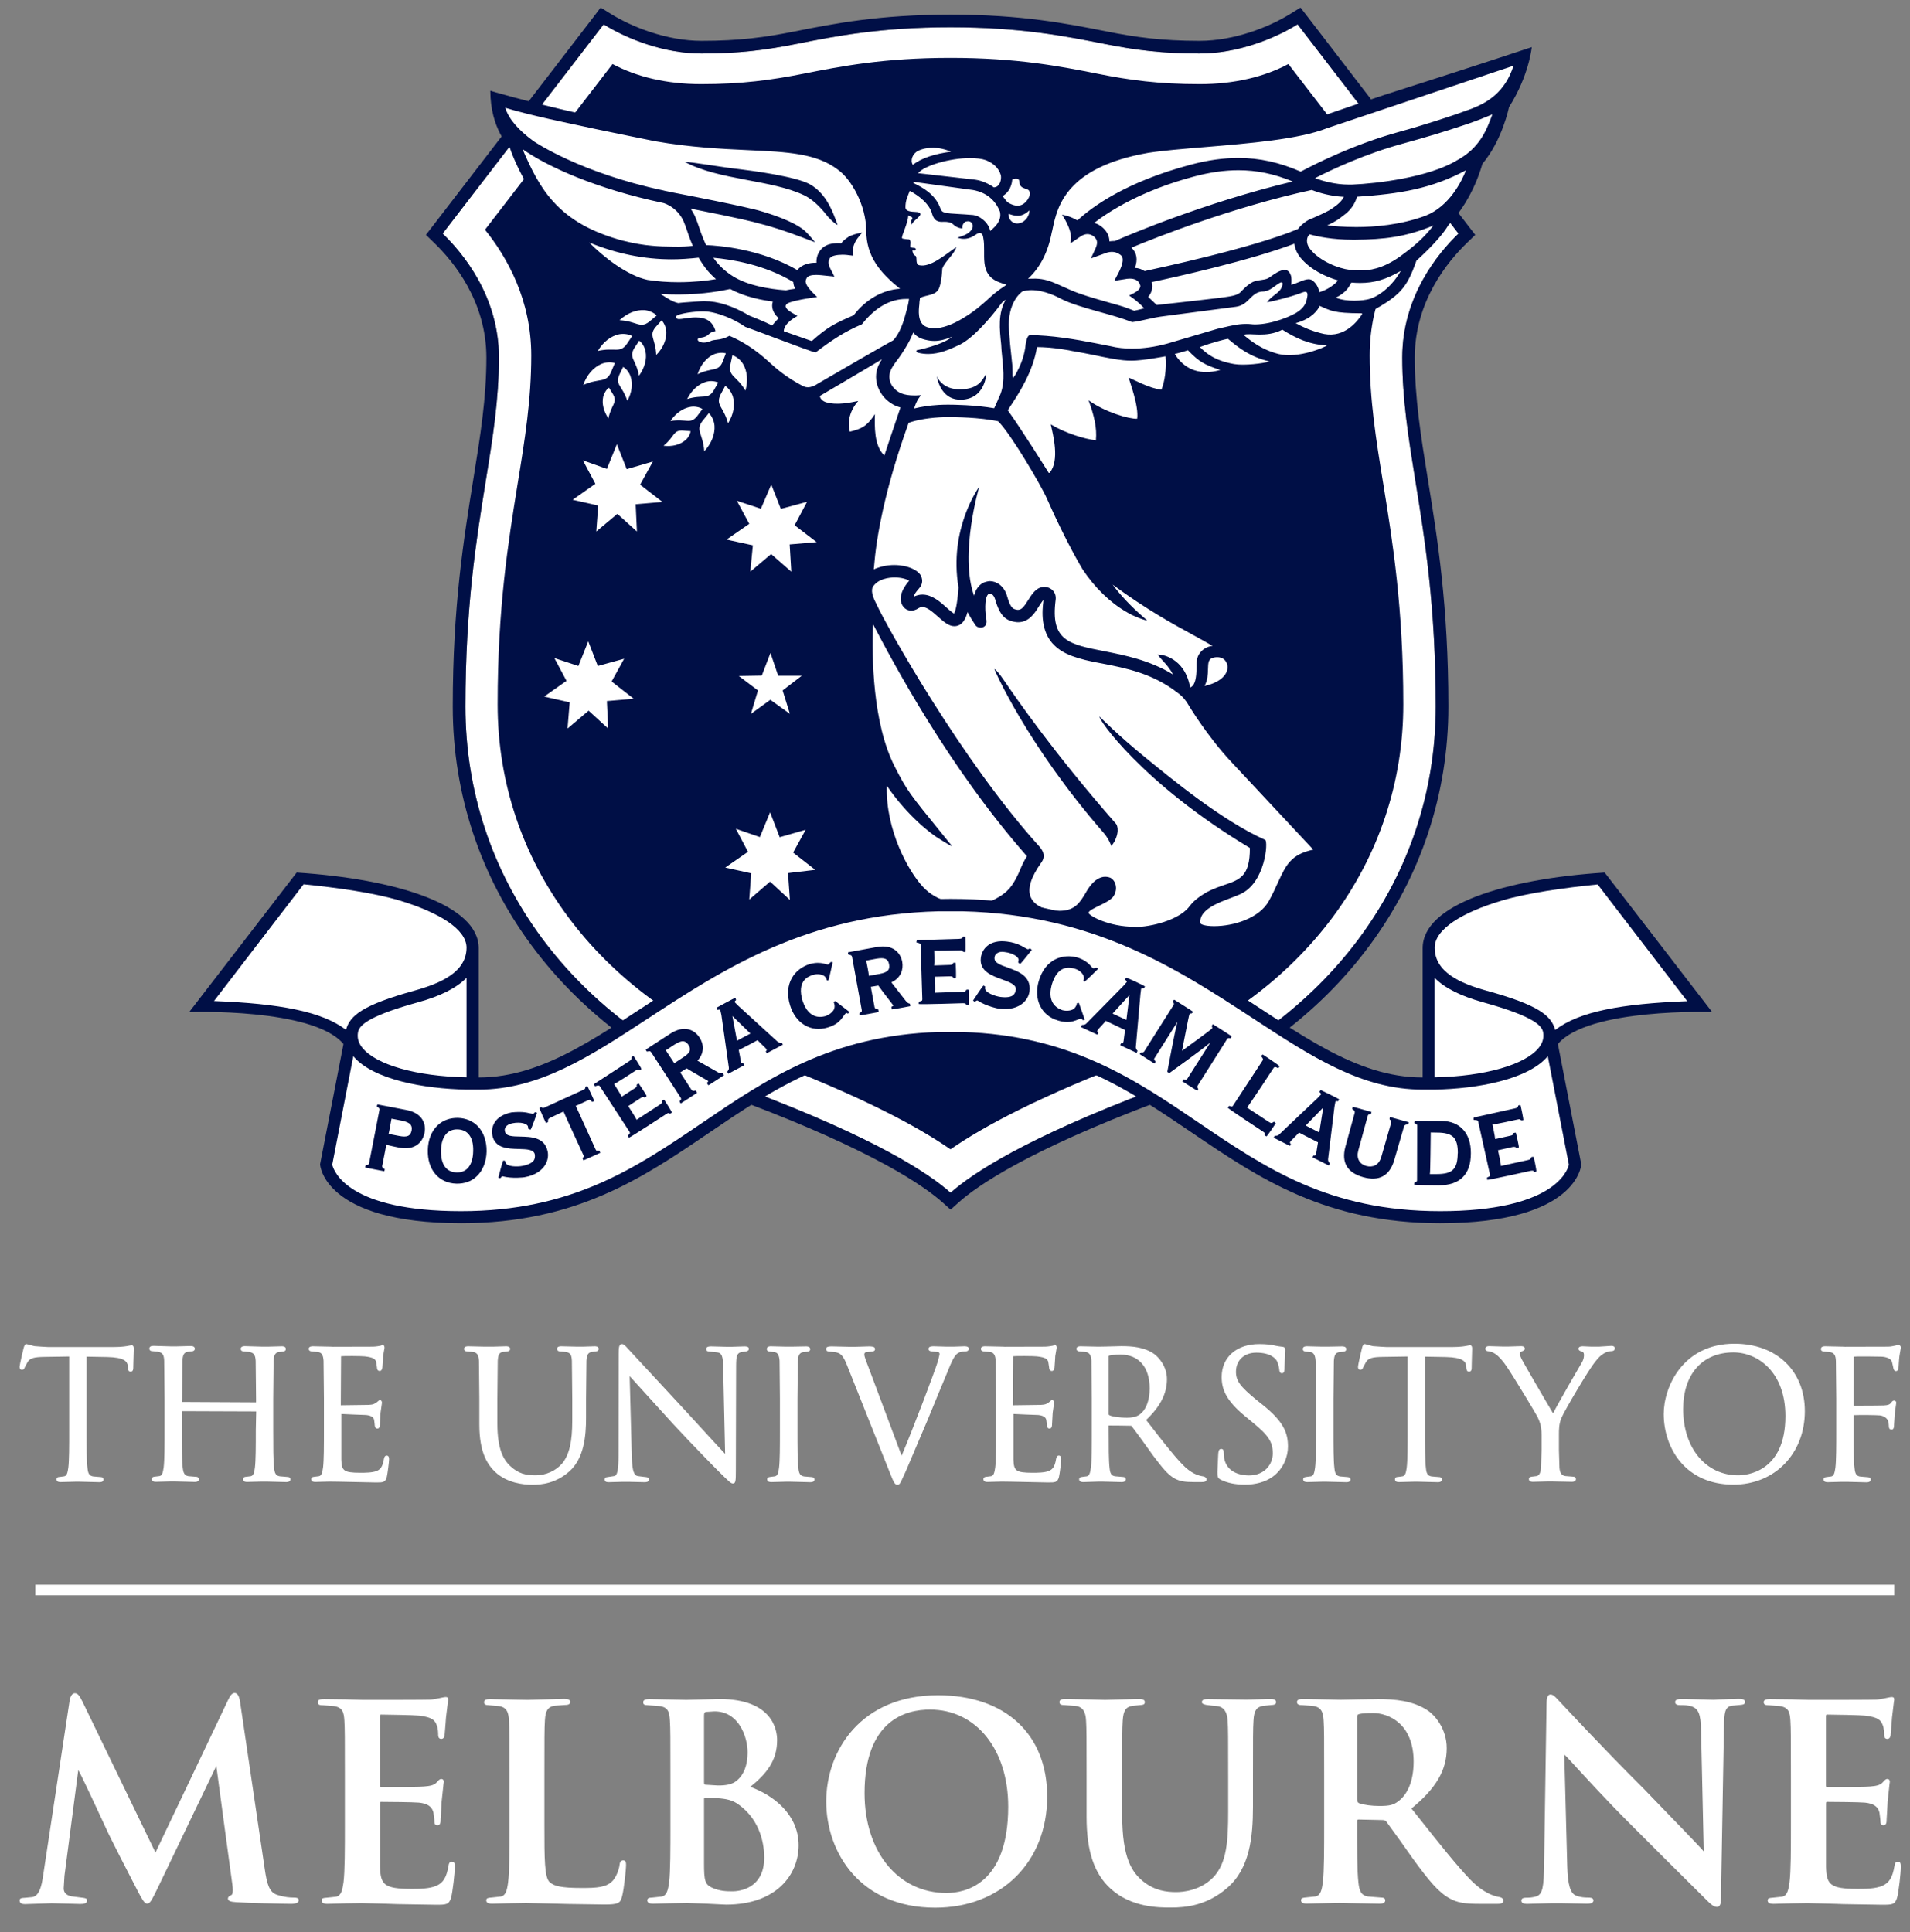
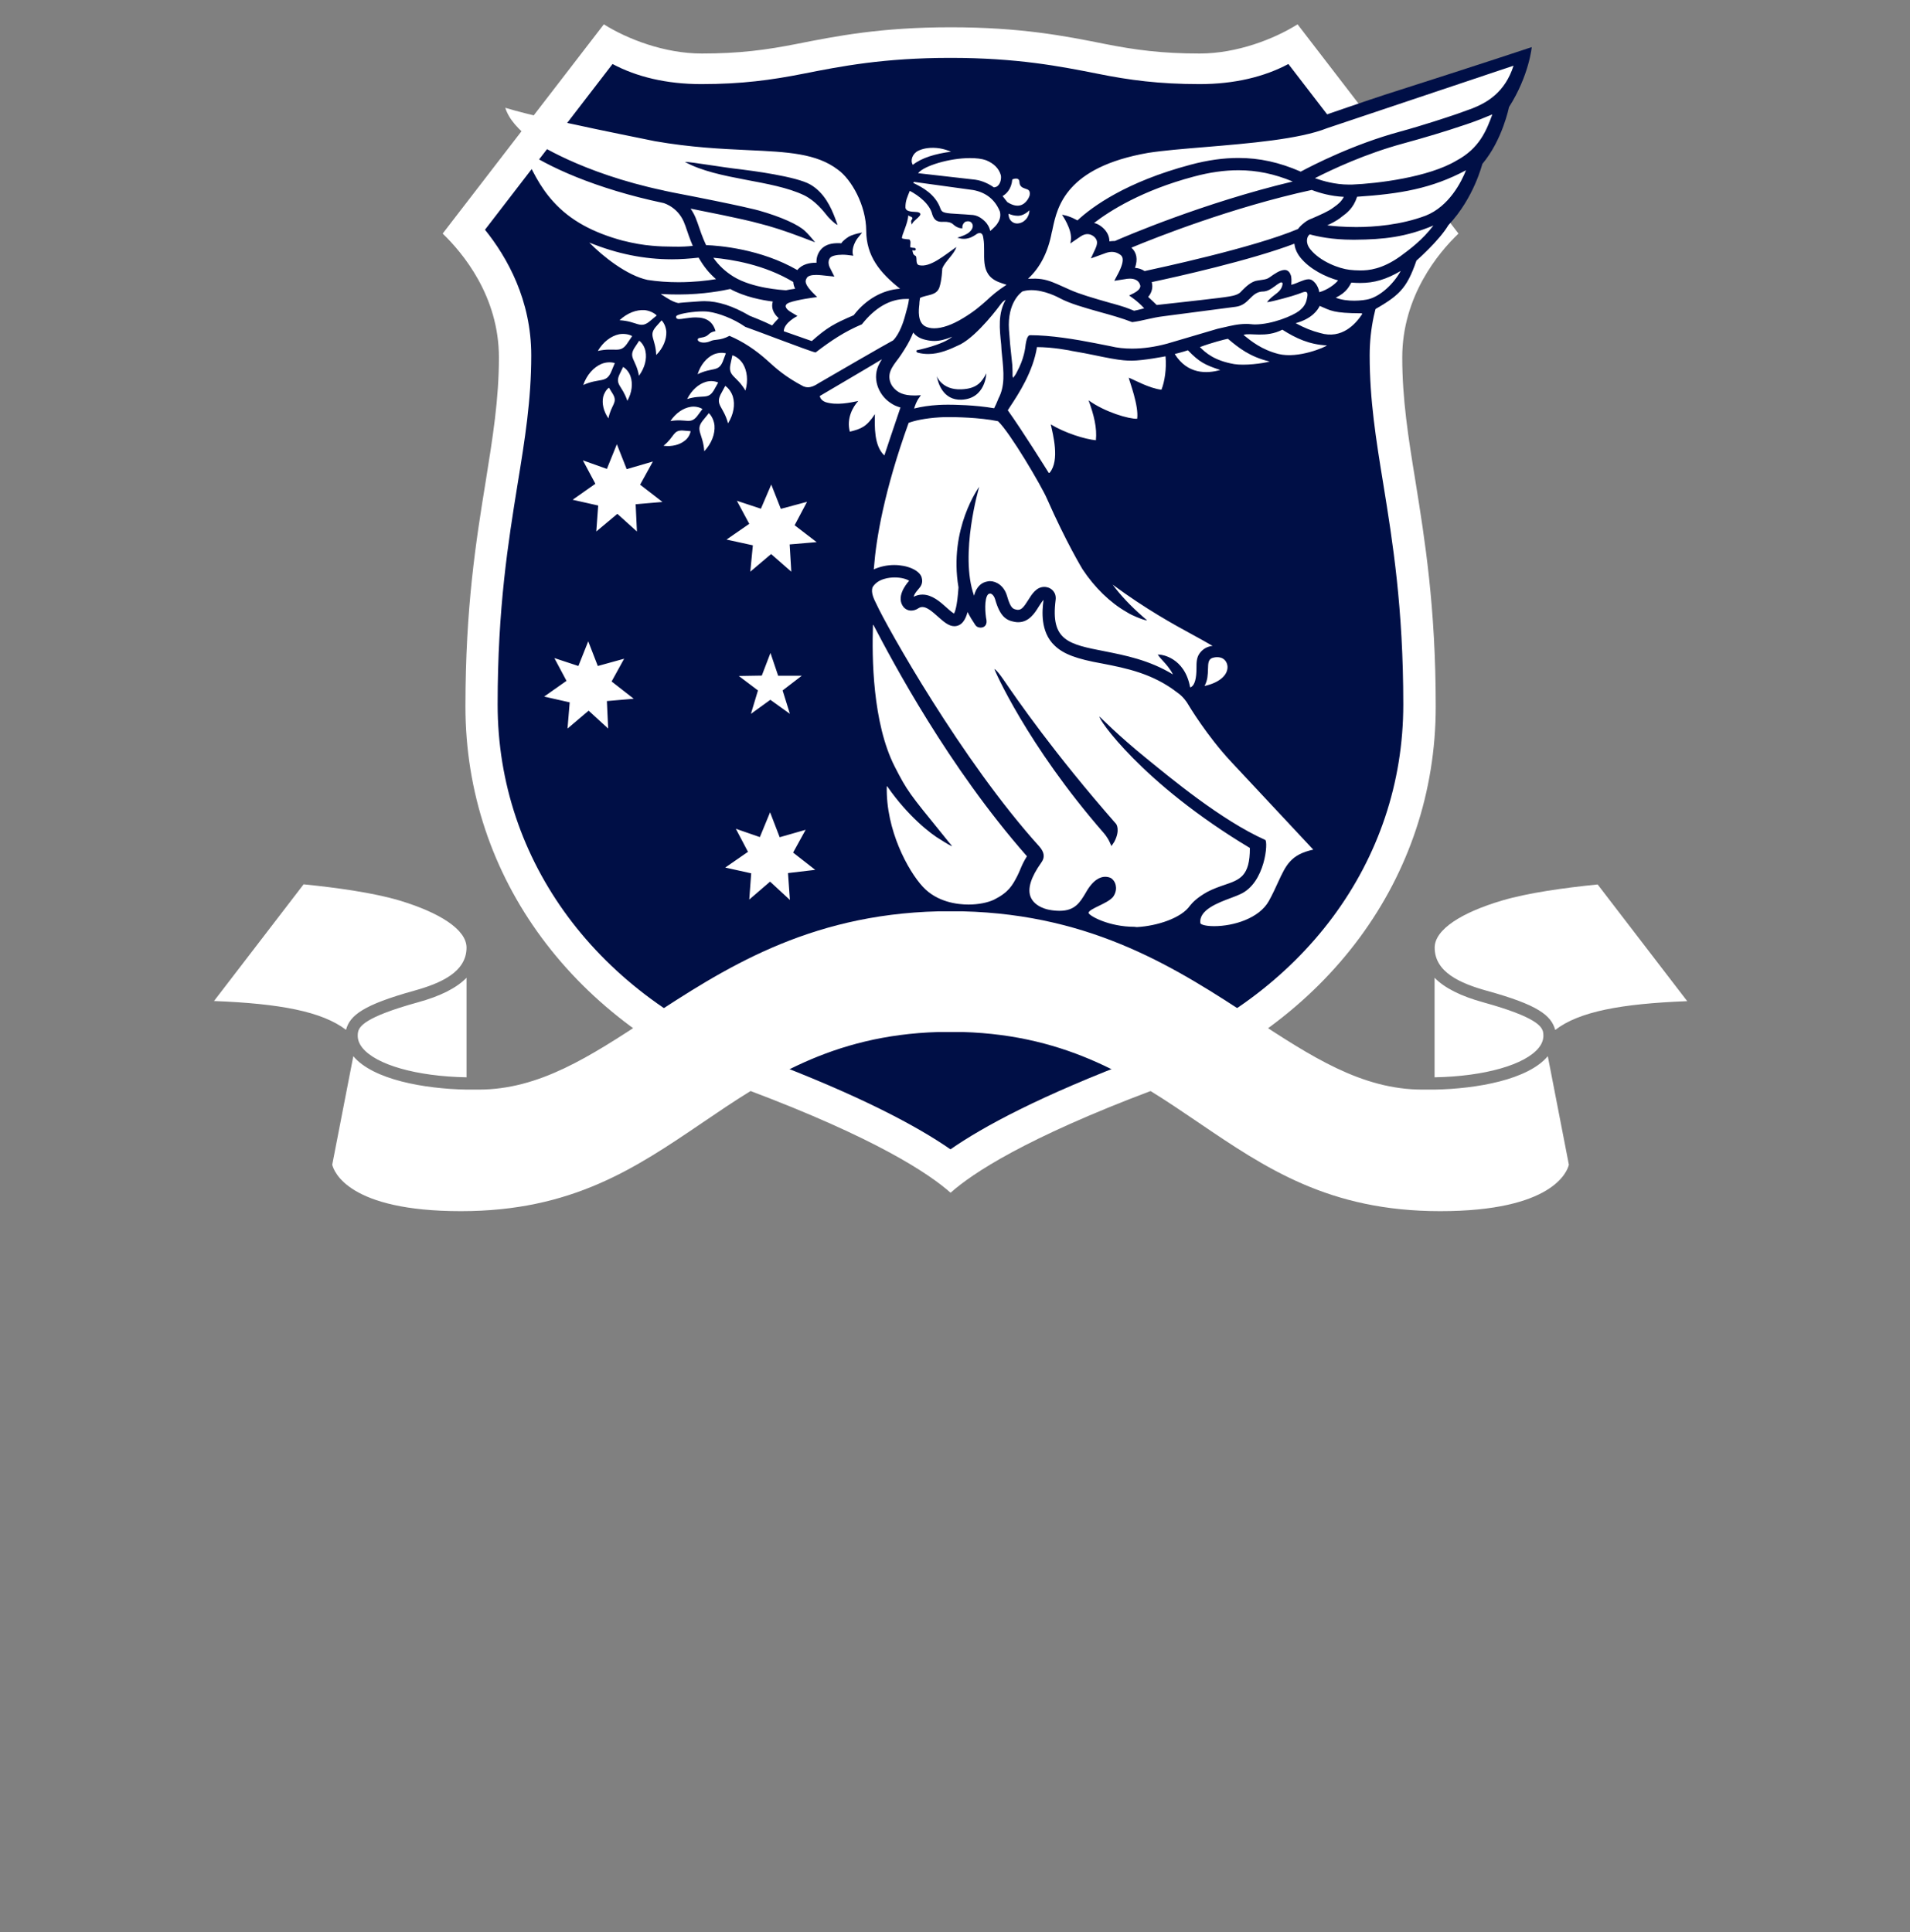
<svg xmlns="http://www.w3.org/2000/svg" width="85" height="86" viewBox="0 0 85 86" fill="none">
  <rect x="0" y="0" width="85" height="86" fill="#808080" stroke="none" />
  <path d="M64.906 10.396L57.746 1.083C56.699 1.738 55.05 2.382 53.389 2.382C51.728 2.382 50.534 2.228 49.134 1.949C47.4 1.602 45.432 1.214 42.309 1.214C39.187 1.214 37.218 1.607 35.484 1.949C34.079 2.228 32.89 2.382 31.229 2.382C29.569 2.382 27.919 1.738 26.872 1.083L19.7 10.396C20.587 11.25 22.203 13.175 22.203 15.909C22.203 17.771 21.93 19.457 21.617 21.411C21.19 24.037 20.713 27.015 20.713 31.447C20.713 39.044 25.553 45.594 33.339 48.533C38.976 50.658 41.331 52.224 42.303 53.084C43.276 52.218 45.631 50.658 51.267 48.533C59.059 45.594 63.894 39.05 63.894 31.447C63.894 27.015 63.411 24.037 62.99 21.411C62.671 19.457 62.404 17.771 62.404 15.909C62.404 13.175 64.019 11.244 64.906 10.396Z" fill="white" />
-   <path d="M57.746 1.084L64.906 10.396C64.019 11.25 62.404 13.175 62.404 15.909C62.404 17.771 62.677 19.457 62.99 21.411C63.416 24.037 63.894 27.015 63.894 31.447C63.894 39.044 59.054 45.594 51.267 48.533C45.631 50.658 43.276 52.224 42.303 53.084C41.331 52.218 38.976 50.658 33.339 48.533C25.547 45.594 20.713 39.05 20.713 31.447C20.713 27.015 21.196 24.037 21.617 21.411C21.936 19.457 22.203 17.771 22.203 15.909C22.203 13.181 20.587 11.25 19.7 10.396L26.861 1.084C27.908 1.739 29.557 2.382 31.218 2.382C32.879 2.382 34.073 2.228 35.472 1.949C37.207 1.602 39.175 1.215 42.298 1.215C45.42 1.215 47.388 1.608 49.123 1.949C50.528 2.228 51.717 2.382 53.377 2.382C55.05 2.382 56.693 1.739 57.746 1.084ZM57.876 0.337L57.444 0.605C56.506 1.192 54.947 1.818 53.383 1.818C51.694 1.818 50.545 1.659 49.237 1.397C47.474 1.049 45.483 0.651 42.303 0.651C39.124 0.651 37.127 1.049 35.37 1.397C34.062 1.659 32.913 1.818 31.224 1.818C29.659 1.818 28.101 1.192 27.163 0.605L26.73 0.337L26.423 0.742L19.262 10.054L18.955 10.453L19.313 10.8C20.184 11.637 21.645 13.414 21.645 15.909C21.645 17.726 21.378 19.389 21.065 21.32C20.639 23.968 20.149 26.97 20.149 31.447C20.149 39.284 25.126 46.033 33.14 49.057C38.862 51.216 41.103 52.771 41.934 53.505L42.303 53.836L42.673 53.505C43.498 52.771 45.739 51.216 51.466 49.057C59.48 46.033 64.457 39.289 64.457 31.447C64.457 26.97 63.974 23.968 63.541 21.32C63.229 19.389 62.961 17.72 62.961 15.909C62.961 13.414 64.423 11.637 65.293 10.8L65.652 10.453L65.344 10.054L58.189 0.742L57.876 0.337Z" fill="#000F46" />
  <path d="M60.954 15.818C60.954 13.357 62.017 11.461 63.013 10.225L57.336 2.849C56.267 3.419 54.936 3.743 53.389 3.743C51.586 3.743 50.261 3.567 48.85 3.282C47.178 2.952 45.278 2.576 42.298 2.576C39.317 2.576 37.418 2.952 35.745 3.282C34.335 3.561 33.01 3.743 31.207 3.743C29.66 3.743 28.329 3.419 27.259 2.849L21.583 10.225C22.578 11.461 23.642 13.357 23.642 15.818C23.642 17.794 23.363 19.537 23.033 21.553C22.618 24.128 22.146 27.044 22.146 31.355C22.146 38.332 26.622 44.358 33.834 47.081C38.311 48.767 40.859 50.151 42.298 51.153C43.737 50.151 46.285 48.767 50.761 47.081C57.973 44.364 62.45 38.338 62.45 31.355C62.45 27.038 61.977 24.122 61.562 21.553C61.232 19.537 60.954 17.794 60.954 15.818Z" fill="#000F46" />
-   <path d="M25.939 5.088C23.124 4.444 21.821 4.04 21.821 4.04C21.821 5.737 22.692 6.58 22.692 6.58C22.692 6.58 22.879 7.206 23.414 8.14" fill="#000F46" />
  <path d="M60.988 13.881C62.256 13.169 62.592 12.879 63.036 11.597C63.036 11.597 64.037 10.726 64.458 10.02C65.606 8.801 65.959 7.303 65.971 7.292C66.864 6.232 67.154 4.768 67.154 4.768C68.052 3.356 68.166 2.097 68.166 2.097C68.166 2.097 66.09 2.792 61.665 4.205C61.022 4.41 58.65 5.23 58.65 5.23" fill="#000F46" />
  <path d="M27.452 19.771L27.89 20.881L29.056 20.54L28.487 21.571L29.482 22.34L28.288 22.442L28.345 23.655L27.474 22.869L26.536 23.655L26.621 22.499L25.484 22.243L26.496 21.531L25.939 20.488L27.008 20.87L27.452 19.771ZM33.862 22.641L32.793 22.288L33.344 23.314L32.332 24.014L33.504 24.27L33.39 25.444L34.317 24.658L35.215 25.444L35.142 24.23L36.342 24.128L35.363 23.376L35.915 22.334L34.749 22.647L34.323 21.565L33.862 22.641ZM25.74 29.641L24.67 29.288L25.211 30.302L24.215 31.003L25.353 31.259L25.256 32.426L26.195 31.629L27.065 32.426L27.008 31.202L28.203 31.099L27.218 30.33L27.776 29.317L26.604 29.641L26.178 28.542L25.74 29.641ZM33.902 30.068L32.878 30.085L33.731 30.729L33.418 31.771L34.283 31.145L35.153 31.771L34.829 30.729L35.682 30.074H34.63L34.288 29.06L33.902 30.068ZM33.816 37.256L32.747 36.886L33.287 37.911L32.275 38.612L33.43 38.868L33.344 40.036L34.271 39.238L35.153 40.053L35.068 38.857L36.279 38.714L35.295 37.945L35.853 36.931L34.698 37.262L34.271 36.151L33.816 37.256ZM44.236 40.041C44.885 39.717 45.055 39.403 45.266 38.999L45.283 38.965C45.328 38.874 45.368 38.783 45.408 38.686C45.476 38.521 45.556 38.338 45.698 38.116C45.698 38.111 45.698 38.105 45.698 38.105C42.194 34.118 39.726 29.448 38.873 27.819C38.867 27.807 38.85 27.813 38.85 27.824C38.799 29.237 38.827 32.176 39.817 34.118C40.374 35.206 40.465 35.314 41.956 37.148L42.189 37.438L42.354 37.638C42.359 37.649 42.354 37.661 42.342 37.655C42.155 37.564 41.859 37.37 41.859 37.37C41.421 37.12 40.391 36.311 39.487 35.001C39.481 34.989 39.464 34.995 39.464 35.006C39.419 36.937 40.408 38.754 41.068 39.466C41.705 40.155 42.615 40.258 43.105 40.258C43.542 40.258 43.963 40.172 44.236 40.041ZM50.612 41.26C51.488 41.209 52.569 40.867 52.956 40.309C53.075 40.161 53.269 39.956 53.718 39.7C53.991 39.557 54.252 39.466 54.486 39.386C55.174 39.153 55.629 38.999 55.623 37.74C50.777 34.836 48.809 31.914 48.94 31.897C48.94 31.897 49.782 32.751 51.005 33.742C52.074 34.608 54.332 36.499 56.306 37.382C56.442 37.45 56.312 39.295 55.197 39.796C55.1 39.842 54.958 39.899 54.787 39.962C54.207 40.178 53.331 40.503 53.422 41.095C53.45 41.146 53.638 41.22 54.031 41.22C54.901 41.22 56.033 40.873 56.465 40.104C56.636 39.796 56.761 39.517 56.874 39.272C57.227 38.504 57.443 38.031 58.444 37.814C58.023 37.364 55.811 35.001 54.787 33.901C53.706 32.74 52.922 31.43 52.836 31.287C52.836 31.282 52.66 31.003 52.398 30.826C51.3 29.972 50.112 29.738 49.06 29.533C47.905 29.328 47.331 29.111 46.938 28.736C46.278 28.12 46.386 27.135 46.432 26.765C46.432 26.742 46.438 26.719 46.438 26.697C46.375 26.765 46.273 26.93 46.227 26.998C46.056 27.278 45.795 27.693 45.311 27.693C45.26 27.693 45.203 27.688 45.146 27.676C44.765 27.608 44.498 27.42 44.288 26.68C44.231 26.486 44.123 26.423 44.077 26.418C44.014 26.418 43.986 26.44 43.969 26.457C43.798 26.64 43.838 27.306 43.901 27.602C43.918 27.733 43.878 27.807 43.844 27.847C43.798 27.904 43.724 27.933 43.639 27.933C43.537 27.933 43.446 27.887 43.406 27.819C43.281 27.636 43.161 27.437 43.059 27.238C42.979 27.54 42.826 27.864 42.473 27.87C42.217 27.87 41.99 27.665 41.745 27.448C41.472 27.203 41.245 27.016 41.051 27.016C40.989 27.016 40.932 27.033 40.869 27.073C40.767 27.141 40.659 27.175 40.551 27.175C40.414 27.175 40.295 27.118 40.204 27.01C39.874 26.583 40.295 26.03 40.46 25.848C40.352 25.774 40.113 25.7 39.817 25.7C39.595 25.7 39.06 25.745 38.827 26.144C38.753 26.389 38.895 26.668 39.009 26.896C39.436 27.836 42.803 33.862 46.261 37.683C46.483 37.94 46.506 38.167 46.341 38.39C45.874 39.045 45.715 39.563 45.869 39.927C46.062 40.389 46.682 40.491 46.688 40.491C46.858 40.525 47.018 40.537 47.154 40.537C47.837 40.537 48.059 40.167 48.315 39.739C48.644 39.147 48.968 39.022 49.185 39.022C49.304 39.022 49.389 39.056 49.424 39.073L49.435 39.079C49.515 39.119 49.617 39.238 49.651 39.392C49.679 39.512 49.685 39.705 49.532 39.922L49.526 39.927C49.384 40.087 49.128 40.206 48.906 40.315C48.684 40.423 48.434 40.542 48.445 40.634C48.479 40.759 49.338 41.249 50.493 41.249C50.538 41.26 50.572 41.26 50.612 41.26ZM44.651 30.239C45.26 31.128 46.887 33.497 49.674 36.675C49.674 36.675 49.867 36.937 49.589 37.467L49.463 37.655L49.372 37.456C49.372 37.456 49.287 37.262 49.105 37.057C45.698 33.144 44.236 29.784 44.253 29.772C44.253 29.778 44.327 29.772 44.651 30.239ZM53.03 30.564C53.172 30.461 53.246 30.188 53.246 29.738C53.246 29.493 53.246 29.26 53.394 29.066C53.536 28.878 53.729 28.77 53.962 28.747C53.712 28.599 53.416 28.434 53.081 28.252C52.245 27.796 51.011 27.124 49.515 26.019C49.873 26.503 50.334 26.987 50.857 27.443L51.045 27.608C51.033 27.625 50.828 27.557 50.828 27.557C50.811 27.551 50.413 27.414 50.163 27.255C50.157 27.249 50.146 27.243 50.135 27.238C49.407 26.822 48.713 26.15 48.172 25.33C48.167 25.318 47.456 24.156 46.591 22.191C46.335 21.605 44.947 19.247 44.413 18.746C43.577 18.575 42.507 18.563 42.2 18.563C42.035 18.563 41.893 18.569 41.802 18.575C41.165 18.615 40.687 18.723 40.437 18.82C39.345 21.85 38.992 23.98 38.895 25.239L38.884 25.341C39.163 25.216 39.476 25.147 39.794 25.147C40.38 25.147 40.903 25.375 41.011 25.683C41.097 25.962 40.972 26.11 40.846 26.252C40.773 26.343 40.693 26.429 40.659 26.56C40.784 26.497 40.915 26.463 41.051 26.463C41.478 26.463 41.842 26.788 42.109 27.027L42.115 27.033C42.325 27.226 42.416 27.283 42.456 27.306C42.496 27.243 42.598 26.998 42.655 26.15C42.655 26.144 42.655 26.139 42.655 26.139C42.212 23.518 43.577 21.667 43.577 21.667C43.577 21.667 42.689 24.675 43.349 26.514C43.463 26.059 43.73 25.911 43.952 25.877C43.986 25.871 44.02 25.865 44.054 25.865C44.339 25.865 44.686 26.07 44.816 26.526C44.976 27.084 45.084 27.101 45.243 27.135C45.266 27.141 45.289 27.141 45.306 27.141C45.465 27.141 45.567 27.01 45.761 26.702C45.92 26.446 46.119 26.121 46.477 26.121C46.517 26.121 46.563 26.127 46.608 26.139C46.785 26.178 47.023 26.361 46.978 26.702C46.745 28.514 47.552 28.673 49.162 28.986C50.049 29.163 51.147 29.373 52.199 30.017C52.08 29.772 51.881 29.55 51.739 29.396C51.676 29.328 51.63 29.277 51.596 29.231L51.522 29.129L51.648 29.14C51.659 29.14 52.717 29.242 52.961 30.581C52.961 30.581 52.961 30.581 52.967 30.581C52.978 30.598 53.001 30.587 53.03 30.564ZM54.167 29.248C54.11 29.248 54.053 29.254 53.991 29.271C53.78 29.322 53.763 29.487 53.758 29.789C53.752 30.011 53.746 30.279 53.604 30.53C54.235 30.393 54.634 30.068 54.628 29.681C54.622 29.539 54.56 29.413 54.457 29.334C54.383 29.277 54.281 29.248 54.167 29.248ZM46.665 21.035C46.676 21.052 46.699 21.052 46.716 21.035C47.171 20.488 46.858 19.327 46.762 18.888C47.404 19.275 48.286 19.549 48.77 19.594C48.826 19.042 48.684 18.478 48.445 17.817C49.168 18.341 50.243 18.654 50.607 18.637C50.686 18.056 50.26 16.963 50.231 16.809C50.504 16.917 51.147 17.282 51.687 17.345C51.83 16.991 51.92 16.416 51.869 15.858C51.869 15.858 50.868 16.052 50.368 16.052C50.231 16.052 50.106 16.046 49.998 16.035C49.719 16.012 49.207 15.915 48.701 15.807C48.411 15.744 48.115 15.693 47.859 15.647C47.757 15.63 47.655 15.613 47.564 15.59C47.279 15.539 47.04 15.505 46.671 15.471C46.534 15.459 46.273 15.448 46.153 15.448C46.147 15.448 46.147 15.448 46.147 15.454C45.971 16.553 45.328 17.527 44.981 18.056C44.93 18.136 44.885 18.204 44.851 18.256V18.262C45.528 19.213 46.494 20.767 46.665 21.035ZM34.653 14.161C34.402 13.939 34.311 13.677 34.391 13.42C33.93 13.363 33.134 13.215 32.497 12.862C32.218 12.925 31.319 13.107 30.193 13.107C29.943 13.107 29.681 13.101 29.403 13.084C29.425 13.101 29.448 13.113 29.471 13.13C29.71 13.284 29.949 13.443 30.188 13.489C30.284 13.472 30.512 13.454 31.086 13.415C31.172 13.409 31.262 13.403 31.348 13.403C31.951 13.403 32.611 13.614 33.361 14.053C33.424 14.075 34.038 14.32 34.362 14.485C34.414 14.417 34.516 14.303 34.653 14.161ZM60.919 13.312C61.43 13.175 62.011 12.651 62.335 12.059C61.686 12.441 61.152 12.594 60.532 12.594C60.412 12.594 60.282 12.589 60.139 12.577C60.048 12.725 59.946 13.005 59.445 13.249C59.952 13.454 60.663 13.38 60.919 13.312ZM52.711 13.437C52.973 13.409 53.206 13.38 53.411 13.358C54.742 13.204 54.946 13.181 55.151 13.05C55.18 13.033 55.225 12.987 55.276 12.93C55.441 12.765 55.686 12.52 55.965 12.486C56.004 12.48 56.044 12.475 56.078 12.469C56.112 12.463 56.152 12.458 56.186 12.452C56.306 12.435 56.408 12.412 56.499 12.344C56.732 12.179 56.949 12.025 57.165 12.014C57.17 12.014 57.176 12.014 57.176 12.014C57.347 12.014 57.421 12.179 57.438 12.236C57.483 12.321 57.477 12.526 57.466 12.674C57.523 12.663 57.597 12.64 57.665 12.611C57.682 12.606 57.705 12.594 57.733 12.583C57.819 12.549 57.938 12.498 58.046 12.463C58.12 12.441 58.177 12.429 58.234 12.429C58.359 12.429 58.433 12.492 58.507 12.572C58.626 12.697 58.695 12.873 58.712 13.005C59.076 12.902 59.406 12.657 59.548 12.48C59.002 12.327 58.297 11.991 57.87 11.461C57.688 11.233 57.62 11.011 57.603 10.846C55.657 11.586 52.336 12.327 51.255 12.555C51.289 12.68 51.289 12.805 51.255 12.925C51.227 13.027 51.175 13.124 51.096 13.215C51.215 13.318 51.477 13.574 51.477 13.574C51.477 13.574 52.552 13.454 52.711 13.437ZM35.386 12.851C35.341 12.765 35.306 12.651 35.301 12.549C34.027 11.78 32.571 11.546 31.746 11.472C31.985 11.814 32.275 12.082 32.639 12.31C33.475 12.828 34.8 12.908 34.982 12.919C35.056 12.902 35.215 12.873 35.386 12.851ZM31.865 12.424C31.553 12.156 31.308 11.848 31.092 11.467C30.688 11.512 30.29 11.541 29.898 11.541C28.663 11.541 27.457 11.296 26.223 10.795C26.837 11.421 27.907 12.264 28.817 12.458C29.255 12.526 29.715 12.56 30.188 12.56C30.87 12.56 31.462 12.492 31.865 12.424ZM57.767 10.191C57.785 10.162 57.881 10.037 58.041 9.917C58.126 9.849 58.217 9.792 58.313 9.752L58.399 9.718C58.746 9.564 59.11 9.411 59.32 9.251L59.383 9.206C59.542 9.092 59.69 8.978 59.804 8.761C59.218 8.733 58.712 8.585 58.376 8.454C54.821 9.228 51.431 10.572 50.351 11.022C50.59 11.245 50.641 11.541 50.51 11.922C50.669 11.934 50.811 11.979 50.937 12.065C51.511 11.939 55.765 11.034 57.767 10.191ZM62.312 11.41C62.739 11.097 63.307 10.675 63.791 10.037C62.562 10.55 61.601 10.658 60.299 10.669C60.264 10.669 60.236 10.669 60.208 10.669C59.275 10.669 58.609 10.521 58.285 10.43C58.251 10.464 58.228 10.493 58.217 10.504C58.2 10.533 58.058 10.783 58.319 11.102C58.757 11.643 59.599 11.957 60.06 12.008C60.202 12.025 60.355 12.036 60.52 12.036C60.907 12.042 61.516 11.979 62.312 11.41ZM30.83 10.943C30.7 10.641 30.597 10.333 30.495 10.031L30.478 9.992C30.227 9.257 29.59 9.052 29.522 9.035C26.491 8.397 24.335 7.4 23.254 6.637C23.635 7.52 24.016 8.311 24.631 8.983C25.37 9.798 26.365 10.35 27.753 10.721H27.765C28.191 10.829 28.612 10.903 29.016 10.937C29.329 10.966 29.642 10.977 29.943 10.977C30.33 10.988 30.631 10.966 30.83 10.943ZM49.572 10.726C49.589 10.726 49.6 10.726 49.617 10.726C50.066 10.527 53.57 9.023 57.529 8.078C56.704 7.736 55.93 7.577 55.111 7.577C54.491 7.577 53.837 7.668 53.121 7.861C50.828 8.471 49.389 9.382 48.69 9.923C48.809 9.952 48.912 10.003 49.008 10.077C49.247 10.259 49.372 10.493 49.372 10.743C49.441 10.732 49.509 10.726 49.572 10.726ZM60.355 10.105C61.152 10.105 62.34 10.014 63.444 9.599C64.49 9.188 65.042 8.084 65.241 7.577C63.711 8.397 62.295 8.63 60.395 8.756C60.23 9.268 59.935 9.485 59.701 9.655L59.645 9.701C59.485 9.821 59.269 9.935 59.064 10.031C59.332 10.06 59.781 10.105 60.355 10.105ZM36.126 15.18C36.808 14.576 37.115 14.406 37.991 14.03C38.532 13.323 39.277 12.902 40.056 12.851C39.151 12.133 38.554 11.398 38.549 10.265C38.543 9.137 37.889 7.981 37.292 7.554C36.336 6.825 35.062 6.762 33.293 6.682C32.099 6.625 30.745 6.563 29.147 6.284C29.124 6.278 26.377 5.726 25.609 5.549C25.586 5.543 23.573 5.133 22.486 4.797C22.634 5.281 23.055 5.777 23.738 6.278C23.823 6.335 25.842 7.696 29.528 8.477L29.568 8.488C29.568 8.488 29.829 8.545 29.92 8.562C33.054 9.166 33.714 9.354 33.776 9.371C34.743 9.644 35.534 9.997 35.83 10.288C35.966 10.413 36.126 10.607 36.137 10.618L36.273 10.783L35.671 10.555C34.96 10.288 34.397 10.094 33.634 9.906C33.612 9.9 33.083 9.747 30.734 9.285C30.847 9.45 30.944 9.633 31.007 9.826L31.024 9.866C31.143 10.214 31.262 10.572 31.422 10.909C32.008 10.931 33.856 11.079 35.483 12.019C35.699 11.752 36.04 11.694 36.296 11.694C36.308 11.694 36.325 11.694 36.336 11.694C36.325 11.472 36.393 11.267 36.535 11.102C36.751 10.852 37.075 10.823 37.297 10.823C37.349 10.823 37.4 10.823 37.44 10.829C37.502 10.721 37.661 10.607 37.758 10.544C37.9 10.453 38.19 10.384 38.207 10.384L38.367 10.35L38.156 10.612C37.883 11 37.951 11.296 37.951 11.302L37.974 11.381L37.695 11.347C37.633 11.341 37.57 11.336 37.496 11.336C37.235 11.336 37.019 11.387 36.95 11.467C36.797 11.643 36.922 11.888 36.922 11.894L37.132 12.31L37.03 12.298C36.956 12.293 36.876 12.281 36.802 12.275C36.638 12.258 36.467 12.236 36.319 12.236C36.092 12.236 35.955 12.281 35.898 12.378L35.892 12.395C35.836 12.498 35.762 12.64 36.279 13.136L36.364 13.221L36.245 13.238C36.239 13.238 35.494 13.335 35.13 13.466C35.033 13.5 34.977 13.551 34.965 13.608C34.96 13.642 34.965 13.756 35.221 13.904L35.489 14.064C35.489 14.064 34.891 14.354 34.88 14.742L36.126 15.18ZM30.489 7.212C30.483 7.212 30.489 7.206 30.489 7.206C30.785 7.206 32.167 7.451 32.963 7.537C33.373 7.588 35.46 7.85 36.074 8.22C36.683 8.579 36.979 9.217 37.172 9.73L37.275 10.009C37.275 10.009 37.189 10.009 36.854 9.655C36.626 9.371 36.291 8.944 35.79 8.693C34.345 7.998 31.985 8.021 30.489 7.212ZM60.026 8.215C60.071 8.215 60.117 8.215 60.162 8.215C61.305 8.169 63.575 7.89 64.815 7.149C65.844 6.597 66.151 5.805 66.413 5.093C66.401 5.099 66.367 5.11 66.367 5.11C66.094 5.224 65.782 5.355 65.281 5.526L65.037 5.606C64.388 5.828 63.41 6.124 62.426 6.392C60.776 6.842 59.309 7.525 58.518 7.93C58.854 8.049 59.406 8.215 60.026 8.215ZM44.151 10.208C44.549 9.861 44.538 9.587 44.498 9.416C44.288 8.892 43.889 8.568 43.315 8.459L40.67 8.095C40.664 8.101 40.647 8.129 40.642 8.14C40.664 8.152 40.693 8.169 40.721 8.18C41.017 8.328 41.631 8.636 41.853 9.285C41.921 9.479 42.041 9.49 42.735 9.53L42.945 9.542C43.11 9.553 43.184 9.559 43.309 9.57C43.605 9.604 43.827 9.849 43.872 9.895C43.912 9.94 44.037 10.1 44.066 10.282L44.151 10.208ZM50.789 13.756C50.834 13.745 50.88 13.733 50.919 13.722C50.618 13.386 50.248 13.153 50.248 13.153L50.453 13.05C50.618 12.965 50.72 12.868 50.743 12.771C50.755 12.725 50.743 12.685 50.715 12.623C50.641 12.475 50.493 12.401 50.282 12.401C50.197 12.401 50.117 12.412 50.066 12.424L49.589 12.498L49.776 12.145C50.1 11.507 49.924 11.387 49.844 11.33C49.731 11.25 49.611 11.21 49.48 11.21C49.338 11.21 49.219 11.256 49.116 11.296C49.088 11.307 49.06 11.319 49.037 11.324L48.548 11.501C48.548 11.501 48.724 11.119 48.735 11.097C48.849 10.852 48.872 10.681 48.667 10.515C48.582 10.453 48.491 10.419 48.394 10.419C48.297 10.419 48.195 10.453 48.093 10.521L47.632 10.835L47.655 10.704C47.734 10.225 47.262 9.559 47.262 9.559C47.262 9.559 47.529 9.581 47.894 9.781C47.916 9.792 47.933 9.804 47.95 9.809C48.605 9.2 50.112 8.095 52.978 7.332C53.746 7.127 54.446 7.03 55.111 7.03C56.05 7.03 56.931 7.223 57.887 7.639C58.427 7.349 60.219 6.426 62.289 5.862C63.37 5.566 64.422 5.213 64.826 5.076L65.52 4.826C66.18 4.564 66.976 4.114 67.357 2.923L59.064 5.703C57.824 6.198 55.595 6.381 53.621 6.546C52.666 6.625 51.767 6.699 51.102 6.802C47.433 7.44 47.052 9.211 46.847 10.168C46.836 10.231 46.824 10.288 46.807 10.339C46.642 11.222 46.284 11.917 45.749 12.406C45.874 12.401 46.022 12.401 46.09 12.401C46.477 12.412 46.75 12.515 47.04 12.64C47.143 12.685 47.251 12.731 47.359 12.782C47.444 12.822 47.535 12.862 47.626 12.902C48.036 13.084 48.587 13.249 49.452 13.494L49.52 13.511C49.736 13.574 49.907 13.62 50.055 13.671C50.191 13.716 50.413 13.808 50.47 13.83C50.578 13.808 50.686 13.785 50.789 13.756ZM44.344 8.311C44.549 8.203 44.566 7.896 44.538 7.793C44.453 7.497 44.231 7.275 43.884 7.132C43.696 7.064 43.451 7.036 43.161 7.036C42.263 7.036 41.114 7.377 40.858 7.708L43.406 7.998C43.537 8.015 43.878 8.089 44.231 8.34C44.276 8.334 44.31 8.323 44.344 8.311ZM29.226 14.041C29.084 13.899 28.862 13.819 28.686 13.802C28.322 13.779 27.918 13.927 27.571 14.252C28.356 14.297 28.476 14.645 28.896 14.315L29.226 14.041ZM29.442 14.258L29.175 14.559C28.857 14.947 29.175 15.066 29.204 15.801C29.516 15.488 29.664 15.106 29.653 14.77C29.642 14.599 29.573 14.389 29.442 14.258ZM28.447 15.163L28.225 15.499C27.969 15.932 28.305 16 28.436 16.724C28.697 16.365 28.794 15.972 28.726 15.636C28.697 15.471 28.595 15.271 28.447 15.163ZM27.73 16.331L27.56 16.684C27.366 17.134 27.696 17.162 27.918 17.84C28.129 17.464 28.168 17.065 28.06 16.752C28.009 16.598 27.89 16.422 27.73 16.331ZM28.134 14.958C27.964 14.861 27.725 14.844 27.548 14.878C27.196 14.952 26.843 15.214 26.604 15.619C27.372 15.448 27.583 15.744 27.895 15.311L28.134 14.958ZM27.361 16.16C27.167 16.097 26.928 16.126 26.758 16.2C26.417 16.348 26.115 16.678 25.956 17.134C26.69 16.809 26.963 17.065 27.19 16.57L27.361 16.16ZM27.099 17.253C26.968 17.35 26.877 17.521 26.843 17.663C26.781 17.954 26.855 18.301 27.076 18.62C27.207 17.988 27.497 17.931 27.281 17.549L27.099 17.253ZM32.593 15.812L32.502 16.234C32.406 16.764 32.77 16.707 33.174 17.384C33.304 16.929 33.248 16.496 33.06 16.188C32.963 16.035 32.787 15.869 32.593 15.812ZM32.303 15.727C32.127 15.676 31.905 15.71 31.752 15.778C31.445 15.921 31.177 16.234 31.046 16.655C31.706 16.336 31.962 16.564 32.161 16.103L32.303 15.727ZM31.962 17.026C31.791 16.946 31.57 16.946 31.41 16.997C31.086 17.094 30.779 17.362 30.58 17.76C31.28 17.544 31.501 17.806 31.763 17.379L31.962 17.026ZM31.262 18.204C31.109 18.108 30.893 18.079 30.734 18.108C30.409 18.159 30.074 18.381 29.835 18.74C30.54 18.62 30.716 18.905 31.024 18.523L31.262 18.204ZM32.275 17.174L32.07 17.555C31.831 18.039 32.195 18.085 32.4 18.842C32.65 18.438 32.719 18.011 32.616 17.658C32.565 17.487 32.44 17.282 32.275 17.174ZM31.547 18.387L31.268 18.729C30.933 19.161 31.285 19.287 31.342 20.084C31.672 19.731 31.826 19.309 31.797 18.939C31.78 18.757 31.695 18.529 31.547 18.387ZM30.734 19.19L30.381 19.161C29.943 19.144 30.028 19.435 29.528 19.839C29.909 19.89 30.256 19.794 30.483 19.606C30.603 19.515 30.711 19.349 30.734 19.19ZM44.595 15.841C44.669 16.564 44.731 17.185 44.43 17.743V17.749C44.379 17.88 44.288 18.085 44.242 18.17C43.389 18.022 42.45 18.011 42.183 18.011C42.018 18.011 41.876 18.017 41.773 18.022C41.37 18.045 40.994 18.102 40.681 18.182C40.721 18.051 40.789 17.851 40.915 17.686L40.983 17.589L40.864 17.595C40.807 17.601 40.75 17.601 40.693 17.601C40.221 17.601 39.942 17.487 39.726 17.208C39.578 17.003 39.538 16.747 39.624 16.524C39.692 16.331 39.845 16.137 39.988 15.949C40.113 15.784 40.386 15.351 40.477 15.163C40.534 15.049 40.59 14.93 40.642 14.799C40.761 14.958 40.937 15.066 41.182 15.123C41.324 15.157 41.449 15.175 41.575 15.175C41.813 15.175 42.064 15.117 42.376 14.986C41.961 15.357 40.795 15.59 40.795 15.59C40.767 15.624 40.784 15.67 40.824 15.687C40.835 15.693 40.846 15.693 40.852 15.698C41.006 15.738 41.154 15.755 41.313 15.755C41.802 15.755 42.251 15.562 42.74 15.328C43.531 14.912 44.498 13.591 44.538 13.534C44.595 13.454 44.674 13.386 44.754 13.341C44.407 13.956 44.481 14.628 44.555 15.334C44.56 15.505 44.578 15.67 44.595 15.841ZM43.895 16.616C43.702 16.98 43.497 17.299 42.786 17.327C41.91 17.367 41.688 16.741 41.688 16.741C41.739 17.014 41.95 17.823 42.792 17.789C43.867 17.743 43.895 16.616 43.895 16.616ZM45.084 16.82L45.135 16.752C45.198 16.672 45.249 16.576 45.254 16.558C45.573 15.972 45.624 15.511 45.647 15.311L45.653 15.283C45.653 15.283 45.698 14.918 45.84 14.918C46.756 14.918 47.859 15.101 48.724 15.271C48.952 15.317 49.19 15.362 49.418 15.408C49.714 15.482 50.038 15.516 50.379 15.516C50.868 15.516 51.397 15.442 51.943 15.294L54.184 14.633C54.275 14.611 54.366 14.594 54.457 14.571C54.781 14.497 55.094 14.417 55.458 14.417C55.561 14.411 55.743 14.44 55.839 14.44C56.624 14.44 57.54 14.047 57.807 13.842C58.086 13.625 58.137 13.437 58.177 13.215C58.194 13.113 58.188 13.05 58.16 13.016C58.143 12.999 58.12 12.987 58.092 12.987C58.023 12.987 57.91 13.033 57.762 13.09C57.557 13.17 56.59 13.437 56.385 13.449C56.425 13.38 56.567 13.244 56.704 13.141C56.886 13.005 57.056 12.873 57.079 12.629C57.079 12.583 57.045 12.566 57.017 12.566C57 12.566 56.971 12.583 56.954 12.589C56.88 12.629 56.812 12.68 56.744 12.731C56.579 12.851 56.408 12.976 56.181 12.976C56.181 12.976 56.169 12.976 56.164 12.976C56.158 12.976 56.158 12.976 56.158 12.976C55.913 12.999 55.771 13.141 55.623 13.289C55.464 13.449 55.299 13.614 54.992 13.654L51.778 14.075C51.534 14.104 51.295 14.155 51.067 14.206C50.846 14.258 50.612 14.309 50.385 14.337C49.935 14.161 49.424 14.018 48.929 13.882C48.246 13.688 47.603 13.511 47.143 13.261C47.08 13.227 46.489 12.913 45.903 12.913C45.766 12.913 45.636 12.93 45.522 12.965H45.516H45.51C45.442 13.01 44.822 13.454 44.902 14.673C44.936 15.169 44.97 15.522 45.004 15.807C45.021 15.972 45.038 16.109 45.05 16.245C45.05 16.274 45.067 16.53 45.061 16.729L45.084 16.82ZM40.408 13.306C40.38 13.306 40.352 13.306 40.323 13.306C39.606 13.306 38.947 13.688 38.355 14.434C37.587 14.759 36.996 15.152 36.296 15.687C36.194 15.676 35.358 15.362 34.55 15.061C34.061 14.878 33.555 14.685 33.168 14.548C32.622 14.166 31.956 13.933 31.547 13.876C31.473 13.864 31.388 13.859 31.285 13.859C30.853 13.859 30.318 13.95 30.153 14.03C30.131 14.035 30.091 14.058 30.085 14.104C30.085 14.127 30.091 14.149 30.108 14.166C30.131 14.189 30.165 14.201 30.227 14.201C30.29 14.201 30.375 14.189 30.478 14.172C30.614 14.155 30.785 14.127 30.955 14.127C31.445 14.127 31.723 14.32 31.843 14.736C31.666 14.77 31.604 14.821 31.541 14.878C31.473 14.941 31.41 14.998 31.183 15.032L31.126 15.043H31.12C31.081 15.055 31.052 15.078 31.052 15.106C31.046 15.146 31.081 15.18 31.092 15.186C31.143 15.226 31.223 15.248 31.319 15.248C31.416 15.248 31.524 15.226 31.61 15.186C31.701 15.14 31.809 15.129 31.922 15.117C32.082 15.101 32.264 15.055 32.463 14.947C33.054 15.197 33.623 15.568 34.163 16.057C34.527 16.388 34.943 16.769 35.745 17.191C35.796 17.213 35.87 17.236 35.955 17.236C36.092 17.236 36.245 17.179 36.421 17.06C36.916 16.769 39.476 15.288 39.732 15.157H39.737L39.743 15.152C40.05 14.855 40.227 14.235 40.249 14.161C40.261 14.121 40.272 14.07 40.289 14.018C40.352 13.796 40.437 13.494 40.448 13.335L40.454 13.306H40.408ZM45.812 9.359C45.618 9.547 45.437 9.604 45.3 9.604C45.146 9.604 45.004 9.564 44.885 9.513C44.879 9.576 44.896 9.655 44.919 9.712C44.976 9.861 45.124 9.946 45.26 9.946C45.567 9.946 45.812 9.667 45.812 9.359ZM44.828 8.995C45.078 9.154 45.294 9.194 45.476 9.114C45.715 9.006 45.818 8.727 45.823 8.693C45.857 8.471 45.761 8.437 45.63 8.397C45.516 8.357 45.38 8.311 45.368 8.112C45.368 8.038 45.345 7.992 45.306 7.97C45.237 7.924 45.112 7.958 45.05 7.987C45.01 8.425 44.782 8.63 44.617 8.727L44.828 8.995ZM42.32 6.751C42.32 6.751 42.018 6.614 41.688 6.586C41.284 6.551 41.017 6.637 40.864 6.711C40.613 6.83 40.494 7.144 40.625 7.337C41.011 7.024 41.631 6.842 42.32 6.751ZM44.794 12.674C44.657 12.629 44.572 12.606 44.447 12.555C43.542 12.196 43.889 11.313 43.764 10.612C43.747 10.47 43.707 10.328 43.525 10.384C43.44 10.407 43.116 10.76 42.604 10.578C42.803 10.515 42.985 10.453 43.11 10.356C43.281 10.225 43.338 10.054 43.252 9.935C43.201 9.849 43.082 9.832 42.985 9.861C42.9 9.889 42.803 10.026 42.831 10.162C42.831 10.162 42.627 10.185 42.411 9.98C42.32 9.895 42.166 9.866 41.99 9.872C41.739 9.889 41.58 9.826 41.489 9.547C41.381 9.08 40.886 8.704 40.488 8.494C40.386 8.756 40.289 8.932 40.295 9.245C40.323 9.456 40.699 9.416 40.835 9.439C41.222 9.536 40.585 9.809 40.59 9.997C40.551 9.94 40.522 9.826 40.579 9.775C40.676 9.638 40.471 9.65 40.42 9.581C40.408 9.952 40.118 10.47 40.141 10.601C40.147 10.635 40.471 10.658 40.471 10.658C40.556 10.738 40.499 10.891 40.511 11C40.511 11.005 40.522 11.011 40.528 11.011C40.551 11.022 40.664 11.034 40.699 11.034C40.727 11.04 40.755 11.062 40.755 11.091C40.755 11.125 40.733 11.148 40.699 11.148C40.699 11.148 40.653 11.148 40.602 11.136C40.625 11.233 40.619 11.336 40.755 11.393C40.824 11.489 40.727 11.757 40.903 11.803C41.392 11.917 42.029 11.364 42.558 10.994C42.479 11.307 42.041 11.643 41.933 11.957C41.933 11.957 41.916 12.458 41.808 12.782C41.677 13.175 41.256 13.101 40.943 13.261C40.943 13.284 40.937 13.312 40.932 13.346C40.926 13.392 40.915 13.443 40.915 13.5V13.528C40.915 13.54 40.909 13.557 40.909 13.58C40.886 13.785 40.824 14.337 41.176 14.525C41.29 14.582 41.421 14.611 41.575 14.611C41.927 14.611 42.371 14.457 42.849 14.166C43.36 13.859 43.628 13.62 43.918 13.363C44.128 13.164 44.379 12.942 44.794 12.674ZM52.279 15.755C52.842 16.661 53.706 16.638 54.304 16.467C53.621 16.24 53.377 16.12 52.865 15.59C52.87 15.59 52.546 15.693 52.279 15.755ZM40.073 18.136C39.88 18.079 39.777 18.034 39.612 17.92C39.089 17.567 38.776 16.809 39.151 16.154C39.157 16.137 39.18 16.097 39.248 15.989C38.964 16.166 36.484 17.624 36.484 17.624C36.484 17.624 36.495 17.806 36.74 17.897C37.246 18.056 37.855 17.914 38.196 17.846C37.957 18.102 37.661 18.626 37.821 19.213C38.321 19.087 38.56 19.002 38.935 18.432C38.924 18.962 38.89 19.839 39.356 20.272C39.436 20.038 39.715 19.178 40.073 18.136ZM53.399 15.448C53.655 15.704 54.042 16.052 54.929 16.205C55.401 16.279 56.186 16.177 56.505 16.091C55.623 15.881 55.134 15.488 54.645 15.078C54.491 15.106 53.894 15.26 53.399 15.448ZM55.339 14.907C55.697 15.197 56.147 15.562 56.897 15.755C57.79 15.972 58.985 15.442 59.053 15.374C58.268 15.334 57.676 15.061 57.068 14.673C56.328 15.055 55.617 14.793 55.339 14.907ZM57.66 14.383C58.058 14.599 58.376 14.725 58.746 14.821C59.724 15.117 60.333 14.406 60.611 13.995C60.623 13.978 60.623 13.944 60.594 13.944C59.326 13.939 59.224 13.825 58.729 13.614C58.655 13.779 58.399 14.184 57.66 14.383Z" fill="white" />
-   <path d="M42.302 46.46C52.216 46.46 53.922 54.44 64.092 54.44C70.252 54.44 70.371 51.82 70.371 51.82L69.33 46.466C70.678 44.854 76.195 45.042 76.195 45.042L71.412 38.834C66.964 39.119 63.312 40.269 63.312 42.2V47.953C57.318 47.953 53.313 40.007 42.308 40.007C31.302 40.007 27.292 47.953 21.303 47.953V42.2C21.303 40.275 17.645 39.124 13.203 38.834L8.42 45.042C8.42 45.042 13.943 44.849 15.285 46.466L14.244 51.82C14.244 51.82 14.364 54.44 20.523 54.44C30.682 54.44 32.394 46.46 42.302 46.46Z" fill="#000F46" />
  <path d="M66.026 44.615C68.392 45.27 68.614 45.691 68.671 45.931C68.716 46.175 68.659 46.403 68.489 46.62C67.886 47.389 66.066 47.907 63.842 47.947V43.516C64.285 43.971 65.008 44.336 66.026 44.615ZM63.847 42.177C63.847 43.265 64.979 43.766 66.174 44.097C68.443 44.723 69.034 45.19 69.211 45.84C70.274 45.019 72.146 44.672 75.086 44.558L71.099 39.364C69.62 39.512 67.988 39.739 66.839 40.081C65.053 40.611 63.847 41.363 63.847 42.177ZM68.881 47.007C68.005 48.055 65.719 48.459 63.847 48.494H63.307C60.599 48.494 58.359 47.024 55.765 45.327C52.449 43.157 48.701 40.702 42.842 40.56H41.762C35.898 40.702 32.155 43.157 28.839 45.327C26.245 47.024 24.005 48.494 21.297 48.494H20.757C18.886 48.459 16.599 48.055 15.723 47.007L14.785 51.837C14.864 52.156 15.518 53.904 20.512 53.904C25.46 53.904 28.276 51.991 31.256 49.969C34.078 48.049 36.995 46.073 41.762 45.931H42.842C47.609 46.073 50.526 48.049 53.348 49.969C56.328 51.991 59.144 53.904 64.092 53.904C69.086 53.904 69.746 52.15 69.819 51.837L68.881 47.007ZM18.578 44.615C16.212 45.27 15.99 45.691 15.934 45.931C15.888 46.175 15.945 46.403 16.116 46.62C16.718 47.389 18.538 47.907 20.762 47.947V43.516C20.319 43.971 19.602 44.336 18.578 44.615ZM17.771 40.076C16.622 39.734 14.989 39.506 13.511 39.358L9.523 44.552C12.464 44.666 14.33 45.019 15.399 45.834C15.569 45.19 16.161 44.723 18.436 44.091C19.625 43.761 20.762 43.259 20.762 42.172C20.757 41.363 19.551 40.611 17.771 40.076Z" fill="white" />
-   <path d="M68.255 51.495C68.255 51.495 68.392 52.105 68.369 52.139C68.369 52.139 68.295 52.167 68.266 52.15C68.244 52.099 68.227 52.088 68.102 52.111C68.102 52.111 66.219 52.532 66.185 52.509C66.185 52.509 66.162 52.435 66.185 52.401C66.316 52.355 66.316 52.327 66.304 52.264L65.787 49.935C65.775 49.872 65.764 49.849 65.582 49.844C65.582 49.844 65.565 49.77 65.588 49.736L67.413 49.331C67.533 49.303 67.544 49.28 67.567 49.2C67.567 49.2 67.635 49.172 67.669 49.194C67.669 49.194 67.811 49.821 67.789 49.855C67.789 49.855 67.715 49.872 67.681 49.855C67.658 49.815 67.641 49.798 67.521 49.827C67.521 49.827 66.424 50.072 66.418 50.043C66.418 50.049 66.537 50.601 66.537 50.687C66.537 50.692 66.537 50.698 66.532 50.698C66.537 50.698 67.197 50.55 67.197 50.55C67.322 50.522 67.328 50.51 67.351 50.43C67.351 50.43 67.43 50.402 67.459 50.413C67.459 50.413 67.612 51.04 67.59 51.074C67.59 51.074 67.51 51.102 67.482 51.097C67.465 51.057 67.43 51.028 67.305 51.051C67.305 51.051 66.719 51.182 66.663 51.194C66.68 51.273 66.799 51.803 66.793 51.883C66.793 51.888 66.788 51.894 66.788 51.894C66.793 51.894 67.982 51.632 67.982 51.632C68.107 51.604 68.113 51.592 68.136 51.507C68.136 51.507 68.21 51.473 68.244 51.49L68.255 51.495ZM56.692 49.923C56.692 49.923 56.76 49.958 56.772 49.998C56.772 49.998 56.396 50.573 56.356 50.578C56.356 50.578 56.294 50.544 56.282 50.51C56.305 50.459 56.305 50.425 56.197 50.356C56.197 50.356 54.644 49.337 54.639 49.297C54.639 49.297 54.678 49.229 54.713 49.217C54.815 49.268 54.843 49.257 54.877 49.2L56.18 47.212C56.22 47.155 56.225 47.127 56.123 47.007C56.123 47.007 56.157 46.939 56.197 46.933C56.197 46.933 56.937 47.417 56.942 47.457C56.942 47.457 56.914 47.526 56.874 47.537C56.743 47.469 56.715 47.48 56.675 47.537C56.675 47.537 55.526 49.291 55.492 49.291L56.47 49.935C56.572 49.998 56.595 49.998 56.692 49.923ZM37.803 45.037C37.803 45.037 37.763 45.105 37.735 45.111C37.7 45.094 37.678 45.082 37.655 45.088C37.501 45.196 37.45 45.549 36.83 45.731C36.091 45.959 35.403 45.549 35.158 44.74C34.857 43.755 35.38 43.111 36.034 42.907C36.586 42.753 36.813 42.986 36.882 42.912C36.933 42.855 36.961 42.81 36.995 42.815L37.058 42.821L37.041 42.901C37.041 42.901 36.887 43.618 36.859 43.641L36.796 43.63C36.796 43.63 36.785 43.544 36.717 43.47C36.614 43.362 36.381 43.328 36.193 43.385C35.96 43.453 35.443 43.653 35.721 44.558C35.869 44.991 36.165 45.373 36.728 45.225C36.893 45.173 37.046 45.054 37.115 44.923C37.115 44.923 37.183 44.78 37.103 44.609C37.103 44.609 37.137 44.553 37.172 44.553L37.803 45.037ZM21.269 50.129C21.047 49.895 20.734 49.764 20.381 49.753C20.023 49.747 19.71 49.861 19.477 50.083C19.204 50.339 19.05 50.732 19.039 51.182C19.016 52.059 19.528 52.657 20.313 52.68C20.671 52.686 20.984 52.578 21.217 52.35C21.49 52.093 21.644 51.7 21.655 51.245C21.661 50.8 21.524 50.396 21.269 50.129ZM21.058 51.233C21.052 51.581 20.961 51.849 20.797 52.008C20.677 52.128 20.512 52.185 20.319 52.179C19.858 52.167 19.613 51.82 19.625 51.205C19.631 50.852 19.727 50.59 19.892 50.43C20.012 50.316 20.171 50.26 20.364 50.265C20.558 50.271 20.717 50.334 20.831 50.453C20.99 50.618 21.07 50.886 21.058 51.233ZM64.149 49.889L62.977 49.883C62.949 49.912 62.943 49.986 62.943 49.986C63.056 50.026 63.074 50.054 63.068 50.129L63.062 52.509C63.062 52.583 63.051 52.6 62.954 52.617L62.931 52.72C62.96 52.748 64.029 52.754 64.029 52.754C64.496 52.754 64.854 52.635 65.093 52.395C65.337 52.156 65.457 51.797 65.457 51.325C65.463 50.436 64.973 49.895 64.149 49.889ZM64.871 51.33C64.865 52.031 64.643 52.253 63.938 52.253H63.631C63.659 52.247 63.665 50.556 63.671 50.402C63.716 50.402 63.95 50.407 63.95 50.407C64.649 50.407 64.877 50.635 64.877 51.325V51.33H64.871ZM45.459 42.098C45.459 42.098 45.692 42.234 45.726 42.246C45.76 42.257 45.8 42.234 45.834 42.206L45.919 42.274C45.919 42.274 45.436 42.895 45.396 42.901C45.396 42.901 45.328 42.861 45.311 42.832C45.311 42.832 45.322 42.758 45.328 42.741C45.356 42.605 45.095 42.417 44.702 42.371C44.554 42.348 44.441 42.371 44.361 42.434C44.281 42.491 44.264 42.559 44.258 42.627C44.236 42.844 44.514 42.946 44.839 43.06C45.311 43.231 45.897 43.436 45.817 44.114C45.788 44.33 45.675 44.524 45.498 44.666C45.316 44.809 44.986 44.968 44.435 44.889C44.435 44.889 43.895 44.792 43.496 44.524C43.496 44.524 43.485 44.513 43.377 44.587L43.303 44.53L43.32 44.507C43.32 44.507 43.73 43.875 43.769 43.863L43.843 43.903C43.843 43.903 43.838 43.955 43.838 43.972C43.815 44.177 44.298 44.342 44.526 44.37C44.793 44.404 44.981 44.376 45.089 44.291C45.14 44.245 45.191 44.165 45.208 44.057C45.242 43.824 44.935 43.715 44.594 43.59C44.139 43.425 43.576 43.225 43.65 42.627C43.701 42.234 44.037 41.807 44.81 41.904C45.055 41.932 45.271 42.001 45.459 42.098ZM50.134 43.51C50.094 43.527 50.066 43.596 50.066 43.596C50.157 43.675 50.151 43.693 50.145 43.704L49.992 43.88L48.342 45.555C48.342 45.555 48.297 45.6 48.246 45.606C48.217 45.612 48.177 45.618 48.143 45.618L48.103 45.709L48.837 46.05L48.877 45.959C48.866 45.954 48.854 45.942 48.843 45.925C48.831 45.908 48.831 45.891 48.837 45.868C48.849 45.851 48.877 45.806 48.877 45.806C48.877 45.806 49.201 45.458 49.212 45.435C49.235 45.452 50.066 45.834 50.066 45.84C50.06 45.88 50.003 46.33 50.003 46.33C50.003 46.33 49.992 46.381 49.986 46.398C49.975 46.415 49.963 46.426 49.941 46.432C49.918 46.432 49.901 46.432 49.889 46.426L49.85 46.517L50.583 46.859L50.623 46.768C50.6 46.74 50.578 46.711 50.566 46.683C50.538 46.643 50.549 46.574 50.549 46.574L50.754 44.234L50.782 44.017C50.788 44 50.805 43.966 50.885 43.994C50.919 43.977 50.953 43.909 50.953 43.909C50.953 43.869 50.134 43.51 50.134 43.51ZM50.128 45.395C50.128 45.395 49.599 45.151 49.514 45.111C49.559 45.059 50.179 44.376 50.265 44.285C50.265 44.285 50.134 45.367 50.128 45.395ZM58.785 48.517C58.745 48.528 58.717 48.596 58.717 48.596C58.802 48.682 58.796 48.699 58.791 48.705L58.632 48.875C58.632 48.875 56.925 50.487 56.925 50.493C56.925 50.493 56.88 50.538 56.828 50.544C56.794 50.55 56.76 50.55 56.726 50.55L56.681 50.635L57.403 51L57.448 50.914C57.437 50.909 57.426 50.897 57.414 50.88C57.403 50.863 57.403 50.846 57.414 50.823C57.426 50.806 57.46 50.766 57.46 50.766C57.46 50.766 57.795 50.43 57.812 50.407C57.835 50.425 58.648 50.835 58.654 50.84C58.648 50.88 58.575 51.33 58.575 51.33C58.575 51.33 58.563 51.382 58.552 51.399C58.541 51.416 58.529 51.427 58.506 51.427C58.484 51.427 58.467 51.427 58.455 51.421L58.41 51.507L59.132 51.871L59.178 51.786C59.155 51.752 59.138 51.723 59.121 51.695C59.098 51.655 59.103 51.587 59.103 51.587L59.388 49.251L59.428 49.035C59.433 49.018 59.45 48.984 59.53 49.018C59.564 49.006 59.598 48.932 59.598 48.932C59.587 48.904 58.785 48.517 58.785 48.517ZM58.711 50.402C58.711 50.402 58.194 50.14 58.108 50.094C58.154 50.043 58.802 49.382 58.887 49.291C58.882 49.297 58.717 50.373 58.711 50.402ZM43.11 44.068C43.11 44.068 43.132 44.695 43.104 44.723C43.104 44.723 43.024 44.74 42.996 44.718C42.984 44.666 42.967 44.649 42.842 44.649C42.842 44.649 40.914 44.712 40.886 44.684C40.886 44.684 40.88 44.604 40.903 44.575C41.039 44.553 41.045 44.53 41.045 44.461L40.971 42.075C40.971 42.012 40.965 41.984 40.783 41.944C40.783 41.944 40.783 41.87 40.812 41.841L42.683 41.785C42.808 41.779 42.825 41.756 42.859 41.682C42.859 41.682 42.933 41.67 42.962 41.699C42.962 41.699 42.984 42.343 42.956 42.371C42.956 42.371 42.882 42.377 42.854 42.354C42.842 42.309 42.825 42.291 42.7 42.297C42.7 42.297 41.58 42.331 41.574 42.303C41.574 42.308 41.591 42.872 41.574 42.958C41.574 42.963 41.568 42.969 41.568 42.969C41.574 42.969 42.251 42.946 42.251 42.946C42.376 42.941 42.387 42.935 42.421 42.855C42.421 42.855 42.507 42.838 42.529 42.855C42.529 42.855 42.563 43.499 42.535 43.527C42.535 43.527 42.45 43.539 42.427 43.527C42.416 43.482 42.393 43.448 42.262 43.453C42.262 43.453 41.659 43.47 41.608 43.47C41.614 43.55 41.631 44.091 41.614 44.177C41.614 44.182 41.608 44.182 41.608 44.182C41.614 44.182 42.831 44.142 42.831 44.142C42.956 44.137 42.967 44.125 43.002 44.051C43.002 44.051 43.081 44.029 43.11 44.057V44.068ZM23.419 49.513C23.419 49.513 23.674 49.57 23.714 49.57C23.748 49.57 23.783 49.536 23.8 49.496L23.902 49.53C23.902 49.53 23.646 50.254 23.612 50.276C23.612 50.276 23.532 50.26 23.509 50.237C23.509 50.237 23.498 50.163 23.498 50.145C23.481 50.014 23.18 49.918 22.804 49.992C22.662 50.02 22.565 50.077 22.509 50.151C22.452 50.225 22.457 50.299 22.474 50.362C22.52 50.573 22.804 50.578 23.145 50.584C23.635 50.596 24.243 50.607 24.374 51.256C24.414 51.461 24.368 51.683 24.249 51.866C24.124 52.054 23.868 52.304 23.333 52.395C23.333 52.395 22.804 52.469 22.355 52.35C22.355 52.35 22.338 52.344 22.264 52.441L22.179 52.412L22.184 52.384C22.184 52.384 22.366 51.672 22.4 51.649L22.48 51.666C22.48 51.666 22.491 51.718 22.497 51.735C22.537 51.934 23.038 51.934 23.259 51.888C23.515 51.837 23.68 51.752 23.76 51.638C23.794 51.581 23.817 51.49 23.8 51.382C23.76 51.154 23.447 51.148 23.083 51.137C22.611 51.125 22.031 51.114 21.911 50.533C21.837 50.151 22.014 49.656 22.764 49.508C22.998 49.485 23.22 49.479 23.419 49.513ZM29.561 48.95C29.561 48.95 29.903 49.474 29.897 49.513C29.897 49.513 29.84 49.57 29.806 49.565C29.766 49.525 29.743 49.519 29.641 49.587C29.641 49.587 28.026 50.641 27.986 50.635C27.986 50.635 27.94 50.573 27.946 50.533C28.054 50.442 28.043 50.419 28.009 50.362L26.706 48.363C26.672 48.306 26.649 48.289 26.479 48.346C26.479 48.346 26.439 48.283 26.444 48.243L28.009 47.224C28.111 47.155 28.117 47.127 28.105 47.047C28.105 47.047 28.162 46.996 28.202 47.007C28.202 47.007 28.555 47.543 28.543 47.583C28.543 47.583 28.481 47.628 28.447 47.622C28.412 47.588 28.39 47.583 28.282 47.651C28.282 47.651 27.343 48.266 27.326 48.243C27.326 48.249 27.633 48.722 27.662 48.801C27.662 48.807 27.662 48.813 27.662 48.813C27.667 48.813 28.236 48.443 28.236 48.443C28.344 48.374 28.344 48.363 28.333 48.277C28.333 48.277 28.395 48.22 28.424 48.22C28.424 48.22 28.788 48.75 28.776 48.79C28.776 48.79 28.708 48.847 28.685 48.847C28.651 48.813 28.611 48.801 28.509 48.87C28.509 48.87 28.003 49.194 27.957 49.229C28.003 49.297 28.299 49.753 28.327 49.827C28.327 49.832 28.327 49.838 28.327 49.838C28.333 49.838 29.351 49.172 29.351 49.172C29.459 49.103 29.459 49.086 29.453 49.001C29.453 49.001 29.51 48.944 29.55 48.95H29.561ZM31.899 44.843C31.888 44.883 31.922 44.946 31.922 44.946C32.041 44.923 32.053 44.94 32.053 44.946L32.104 45.173L32.434 47.503C32.434 47.503 32.445 47.571 32.422 47.611C32.405 47.639 32.388 47.668 32.365 47.702L32.411 47.788L33.127 47.406L33.082 47.321C33.071 47.326 33.054 47.326 33.036 47.326C33.014 47.326 32.997 47.315 32.991 47.298C32.98 47.281 32.968 47.229 32.968 47.229C32.968 47.229 32.889 46.762 32.877 46.734C32.9 46.728 33.713 46.301 33.713 46.295C33.742 46.33 34.066 46.643 34.066 46.643C34.066 46.643 34.1 46.683 34.111 46.7C34.123 46.717 34.123 46.74 34.111 46.757C34.1 46.774 34.089 46.785 34.077 46.791L34.123 46.876L34.84 46.495L34.794 46.409C34.754 46.409 34.72 46.409 34.692 46.404C34.646 46.398 34.595 46.352 34.595 46.352L32.86 44.769L32.707 44.615C32.695 44.598 32.678 44.564 32.752 44.518C32.764 44.478 32.724 44.41 32.724 44.41C32.678 44.416 31.899 44.843 31.899 44.843ZM33.395 45.999C33.395 45.999 32.883 46.267 32.798 46.318C32.786 46.25 32.616 45.339 32.593 45.219C32.593 45.219 33.372 45.976 33.395 45.999ZM48.274 45.378C48.274 45.378 48.206 45.413 48.177 45.401C48.16 45.367 48.149 45.344 48.12 45.339C47.933 45.344 47.694 45.606 47.08 45.418C46.34 45.202 45.988 44.478 46.227 43.664C46.517 42.673 47.313 42.428 47.967 42.622C48.513 42.798 48.575 43.117 48.672 43.094C48.746 43.077 48.797 43.055 48.82 43.077L48.871 43.117L48.814 43.174C48.814 43.174 48.291 43.693 48.257 43.693L48.212 43.653C48.212 43.653 48.251 43.579 48.234 43.476C48.206 43.328 48.029 43.174 47.842 43.117C47.609 43.049 47.068 42.924 46.801 43.841C46.687 44.285 46.727 44.763 47.273 44.957C47.438 45.002 47.631 44.991 47.762 44.917C47.762 44.917 47.899 44.837 47.927 44.649C47.927 44.649 47.99 44.621 48.012 44.638L48.274 45.378ZM18.078 49.399L16.804 49.154C16.77 49.177 16.775 49.251 16.775 49.251C16.895 49.32 16.9 49.348 16.883 49.416L16.428 51.757C16.417 51.826 16.394 51.854 16.292 51.849C16.258 51.871 16.252 51.962 16.252 51.962C16.258 51.968 17.105 52.128 17.105 52.128L17.122 52.031C17.026 51.98 17.008 51.951 17.008 51.906C17.008 51.894 17.008 51.883 17.014 51.871C17.014 51.871 17.196 50.949 17.196 50.937C17.196 50.966 17.753 51.074 17.753 51.074C18.47 51.216 18.811 50.829 18.891 50.425C18.976 50.02 18.8 49.536 18.078 49.399ZM17.759 50.556C17.759 50.556 17.299 50.465 17.293 50.465C17.321 50.379 17.407 49.867 17.424 49.787C17.475 49.798 17.89 49.878 17.89 49.878C18.237 49.952 18.362 50.066 18.317 50.316C18.265 50.567 18.117 50.624 17.759 50.556ZM32.161 47.765C32.058 47.782 32.018 47.765 31.854 47.668L31.04 47.207C31.364 46.853 31.319 46.461 31.131 46.176C30.904 45.828 30.449 45.606 29.829 46.005L28.742 46.711C28.737 46.751 28.794 46.802 28.794 46.802C28.924 46.768 28.947 46.785 28.987 46.842L30.284 48.841C30.323 48.898 30.329 48.938 30.244 49.001C30.238 49.041 30.295 49.109 30.295 49.109C30.306 49.109 31.023 48.636 31.023 48.636L30.96 48.534C30.858 48.562 30.824 48.556 30.79 48.522C30.784 48.511 30.773 48.505 30.767 48.494C30.767 48.494 30.278 47.742 30.272 47.731C30.272 47.731 30.426 47.634 30.557 47.548C30.693 47.639 31.501 48.101 31.512 48.106C31.535 48.124 31.478 48.181 31.461 48.192C31.455 48.209 31.524 48.3 31.524 48.3C31.541 48.306 32.223 47.85 32.223 47.85C32.212 47.833 32.161 47.765 32.161 47.765ZM29.63 46.745C29.675 46.717 30.028 46.483 30.028 46.483C30.329 46.295 30.494 46.29 30.636 46.5C30.773 46.717 30.71 46.865 30.403 47.059C30.403 47.059 30.011 47.315 30.005 47.321C29.965 47.246 29.669 46.814 29.63 46.745ZM40.493 44.672C40.391 44.649 40.362 44.615 40.243 44.461L39.669 43.721C40.101 43.522 40.209 43.14 40.152 42.81C40.078 42.405 39.742 42.018 39.02 42.149L37.746 42.383C37.723 42.417 37.757 42.485 37.757 42.485C37.894 42.508 37.905 42.531 37.922 42.599L38.349 44.946C38.36 45.014 38.355 45.048 38.252 45.077C38.23 45.111 38.252 45.196 38.252 45.196C38.264 45.202 39.105 45.042 39.105 45.042L39.083 44.923C38.975 44.906 38.946 44.889 38.929 44.849C38.923 44.837 38.923 44.826 38.918 44.815C38.918 44.815 38.758 43.932 38.753 43.92C38.753 43.92 38.929 43.892 39.088 43.863C39.179 44 39.748 44.74 39.754 44.746C39.771 44.769 39.697 44.797 39.674 44.803C39.663 44.815 39.691 44.923 39.691 44.923C39.703 44.934 40.51 44.78 40.51 44.78C40.516 44.752 40.493 44.672 40.493 44.672ZM38.548 42.753C38.599 42.741 39.014 42.667 39.014 42.667C39.361 42.61 39.521 42.667 39.566 42.918C39.612 43.169 39.492 43.282 39.134 43.345C39.134 43.345 38.673 43.431 38.667 43.431C38.667 43.345 38.565 42.832 38.548 42.753ZM26.501 51.148C26.53 51.216 26.552 51.228 26.672 51.216L26.717 51.307L26.689 51.319C26.689 51.319 26.029 51.621 25.967 51.644C25.967 51.644 25.921 51.564 25.927 51.541C25.944 51.53 25.978 51.49 25.978 51.461C25.978 51.444 25.972 51.421 25.955 51.393C25.955 51.393 25.113 49.57 25.079 49.468L24.499 49.741C24.408 49.787 24.386 49.809 24.386 49.889C24.386 49.901 24.386 49.918 24.391 49.935C24.391 49.935 24.329 49.986 24.289 49.969C24.289 49.969 23.999 49.348 24.01 49.308C24.01 49.308 24.067 49.268 24.101 49.274C24.135 49.32 24.158 49.331 24.272 49.274L25.921 48.522C26.029 48.471 26.052 48.465 26.052 48.374C26.052 48.374 26.098 48.34 26.137 48.329C26.137 48.329 26.45 48.967 26.439 49.001C26.439 49.001 26.376 49.046 26.342 49.035C26.297 48.967 26.268 48.921 26.16 48.972C26.16 48.972 25.642 49.217 25.62 49.217C25.637 49.234 26.501 51.148 26.501 51.148ZM60.662 52.39C59.951 52.19 59.689 51.735 59.871 51.045L60.287 49.53C60.304 49.462 60.27 49.405 60.178 49.365C60.178 49.325 60.201 49.257 60.201 49.257C60.201 49.257 60.781 49.411 61.037 49.491C61.037 49.491 61.02 49.57 60.992 49.593C60.901 49.582 60.878 49.616 60.861 49.684L60.446 51.211C60.4 51.382 60.412 51.535 60.48 51.655C60.543 51.769 60.651 51.849 60.804 51.894C60.958 51.934 61.094 51.917 61.208 51.86C61.328 51.792 61.419 51.666 61.47 51.495L61.908 49.975C61.925 49.906 61.925 49.867 61.845 49.827C61.828 49.792 61.856 49.713 61.856 49.713C62.112 49.781 62.693 49.946 62.693 49.946C62.693 49.946 62.681 50.02 62.658 50.049C62.562 50.037 62.499 50.072 62.482 50.134L62.044 51.644C61.834 52.338 61.367 52.589 60.662 52.39ZM51.988 47.731C51.977 47.719 51.96 47.714 51.948 47.702C51.948 47.702 52.295 45.845 52.386 45.532C52.392 45.515 52.392 45.498 52.398 45.481C52.278 45.675 51.38 47.093 51.38 47.093C51.368 47.104 51.362 47.121 51.362 47.138C51.362 47.161 51.38 47.195 51.431 47.252L51.38 47.338C51.38 47.338 50.76 46.945 50.72 46.916C50.72 46.916 50.76 46.842 50.782 46.836C50.834 46.865 50.89 46.836 50.919 46.797L52.227 44.729C52.25 44.689 52.255 44.661 52.193 44.581C52.193 44.581 52.216 44.507 52.261 44.495C52.261 44.495 53.097 45.02 53.097 45.031C53.097 45.031 53.057 45.094 53.029 45.105C52.972 45.094 52.944 45.133 52.932 45.145C52.904 45.19 52.608 46.757 52.602 46.768C52.614 46.762 53.899 45.823 53.933 45.783C53.945 45.771 53.962 45.726 53.928 45.68C53.928 45.646 53.968 45.583 53.968 45.583C53.979 45.578 54.804 46.113 54.804 46.113C54.815 46.153 54.758 46.21 54.758 46.21C54.661 46.187 54.633 46.204 54.61 46.244L53.302 48.312C53.274 48.357 53.279 48.42 53.325 48.454C53.331 48.477 53.279 48.545 53.279 48.545C53.234 48.522 52.614 48.124 52.614 48.124L52.671 48.038C52.745 48.061 52.784 48.061 52.801 48.05C52.819 48.044 52.824 48.032 52.836 48.015C52.836 48.015 53.734 46.597 53.859 46.404C53.848 46.415 53.831 46.426 53.814 46.438C53.575 46.654 52.039 47.759 52.039 47.759C52.017 47.748 51.999 47.736 51.988 47.731Z" fill="#000F46" />
-   <path d="M1.573 70.529H84.301V71.002H1.573V70.529ZM11.913 59.936H11.685L10.901 59.913C10.855 59.913 10.713 59.913 10.713 60.038C10.713 60.101 10.764 60.146 10.832 60.146L11.088 60.169C11.299 60.215 11.361 60.3 11.378 60.562L11.395 62.248V62.413L8.091 62.396L8.102 62.242L8.119 60.556C8.136 60.289 8.193 60.192 8.364 60.163L8.546 60.141C8.614 60.141 8.671 60.095 8.671 60.032C8.671 59.953 8.608 59.907 8.483 59.907L7.846 59.924H7.613L6.834 59.901C6.709 59.901 6.646 59.941 6.646 60.027C6.646 60.09 6.697 60.135 6.766 60.135L7.016 60.158C7.232 60.203 7.295 60.289 7.306 60.551L7.323 62.242V63.621C7.323 64.355 7.323 64.988 7.283 65.312C7.249 65.546 7.215 65.671 7.101 65.694L6.879 65.722C6.794 65.722 6.754 65.774 6.754 65.831C6.754 65.95 6.891 65.95 6.942 65.95L7.579 65.933H7.801L8.671 65.956C8.836 65.956 8.853 65.871 8.853 65.836C8.853 65.785 8.813 65.728 8.734 65.728L8.387 65.7C8.205 65.671 8.159 65.552 8.131 65.318C8.091 64.993 8.091 64.361 8.091 63.626V62.806L11.401 62.818L11.384 63.626C11.384 64.361 11.384 64.993 11.344 65.318C11.316 65.546 11.276 65.677 11.162 65.7L10.94 65.728C10.855 65.728 10.815 65.785 10.815 65.836C10.815 65.956 10.952 65.956 11.003 65.956L11.646 65.939H11.862L12.738 65.962C12.908 65.962 12.925 65.876 12.925 65.842C12.925 65.791 12.886 65.734 12.8 65.734L12.453 65.705C12.266 65.677 12.22 65.557 12.197 65.324C12.158 64.999 12.158 64.367 12.158 63.632V62.254L12.175 60.568C12.192 60.3 12.249 60.203 12.414 60.175L12.595 60.152C12.669 60.152 12.721 60.106 12.721 60.044C12.721 59.919 12.584 59.919 12.533 59.919L11.913 59.936ZM16.93 59.896C16.77 59.93 16.605 59.936 16.605 59.936L14.814 59.941L14.706 59.936L13.927 59.919C13.881 59.919 13.739 59.919 13.739 60.038C13.739 60.101 13.79 60.141 13.858 60.146L14.108 60.169C14.313 60.186 14.382 60.3 14.399 60.562L14.416 62.248V63.626C14.416 64.361 14.416 64.993 14.376 65.318C14.342 65.552 14.307 65.677 14.194 65.7C14.16 65.705 13.972 65.728 13.972 65.728C13.881 65.734 13.852 65.779 13.852 65.836C13.852 65.956 13.989 65.956 14.034 65.956L14.672 65.939L15.098 65.945L16.736 65.979C17.043 65.979 17.151 65.979 17.214 65.734C17.254 65.569 17.316 65.028 17.316 64.959C17.316 64.902 17.316 64.783 17.208 64.783C17.112 64.783 17.095 64.891 17.083 64.948C17.032 65.25 16.947 65.392 16.765 65.466C16.571 65.546 16.236 65.546 16.037 65.546C15.28 65.546 15.206 65.449 15.189 64.959V63.968V63.621V62.931C15.189 62.937 16.298 62.977 16.298 62.977C16.566 63.006 16.64 63.114 16.651 63.205C16.668 63.296 16.679 63.45 16.679 63.45C16.691 63.535 16.725 63.581 16.793 63.581C16.907 63.581 16.907 63.438 16.907 63.376L16.935 62.88L16.998 62.436C16.998 62.322 16.918 62.311 16.901 62.316C16.861 62.316 16.799 62.396 16.742 62.43C16.617 62.504 16.617 62.51 16.406 62.527L15.166 62.544L15.178 60.363C15.269 60.346 16.105 60.352 16.23 60.368C16.657 60.414 16.702 60.511 16.736 60.602L16.776 60.858C16.776 61.001 16.861 61.018 16.901 61.018C16.941 61.018 16.992 60.995 17.015 60.881L17.043 60.483L17.049 60.357L17.095 60.09L17.112 59.987C17.112 59.867 17.043 59.856 17.021 59.856C16.998 59.856 16.998 59.884 16.93 59.896ZM27.532 60.26L27.526 64.754C27.526 65.455 27.469 65.671 27.332 65.694C27.196 65.717 27.031 65.74 27.031 65.74C26.94 65.745 26.906 65.791 26.906 65.848C26.906 65.967 27.037 65.967 27.094 65.967L27.719 65.95H27.964L28.68 65.967C28.737 65.967 28.88 65.967 28.88 65.848C28.88 65.796 28.857 65.751 28.755 65.74C28.755 65.74 28.527 65.717 28.379 65.694C28.231 65.671 28.134 65.5 28.117 64.84C28.117 64.84 28.032 61.542 28.021 61.246C28.214 61.462 29.955 63.376 29.955 63.376C30.802 64.293 31.917 65.426 32.002 65.506C32.452 65.95 32.525 66.024 32.616 66.024C32.736 66.024 32.747 65.933 32.747 65.409L32.759 60.819C32.759 60.329 32.798 60.221 33.003 60.175L33.179 60.152C33.282 60.141 33.327 60.09 33.327 60.038C33.327 59.924 33.191 59.924 33.128 59.924L32.605 59.941H32.298L31.649 59.924C31.576 59.924 31.433 59.924 31.433 60.038C31.433 60.112 31.462 60.146 31.558 60.152L31.928 60.192C32.116 60.221 32.178 60.346 32.184 60.881C32.184 60.881 32.252 63.974 32.27 64.709C32.116 64.543 31.684 64.076 31.684 64.076L30.495 62.778L27.935 60.015C27.827 59.89 27.753 59.822 27.685 59.822C27.543 59.81 27.532 59.987 27.532 60.26ZM35.221 59.936H34.977L34.306 59.919C34.26 59.919 34.124 59.919 34.124 60.044C34.124 60.106 34.163 60.146 34.243 60.152L34.471 60.181C34.59 60.198 34.675 60.289 34.693 60.568L34.709 62.254V63.632C34.709 64.367 34.709 64.999 34.67 65.324C34.636 65.563 34.602 65.683 34.488 65.705L34.266 65.734C34.163 65.745 34.141 65.791 34.141 65.842C34.141 65.962 34.283 65.962 34.328 65.962L34.971 65.945H35.187L36.063 65.967C36.234 65.967 36.245 65.882 36.245 65.848C36.245 65.796 36.211 65.745 36.126 65.74L35.785 65.711C35.597 65.683 35.551 65.563 35.529 65.329C35.489 65.005 35.489 64.373 35.489 63.638V62.26L35.506 60.574C35.523 60.306 35.58 60.209 35.745 60.181L35.932 60.158C36.012 60.152 36.057 60.112 36.057 60.05C36.057 59.924 35.915 59.924 35.87 59.924L35.221 59.936ZM42.434 59.936H42.138L41.552 59.919C41.472 59.919 41.319 59.919 41.319 60.038C41.319 60.078 41.336 60.135 41.467 60.146L41.745 60.175C41.808 60.186 41.819 60.249 41.808 60.3L41.74 60.579C41.58 61.098 40.613 63.638 40.124 64.788C40.028 64.526 38.674 60.915 38.674 60.915C38.56 60.625 38.464 60.374 38.464 60.289C38.464 60.249 38.475 60.198 38.532 60.186L38.805 60.152C38.941 60.141 38.941 60.072 38.941 60.038C38.941 59.924 38.771 59.924 38.668 59.924L38.099 59.941H37.747L37.025 59.924C36.916 59.924 36.763 59.924 36.763 60.038C36.763 60.107 36.797 60.146 36.888 60.152L37.167 60.181C37.4 60.221 37.519 60.317 37.69 60.75L39.624 65.603C39.772 65.967 39.812 66.081 39.942 66.081C40.039 66.081 40.073 66.001 40.187 65.745L40.323 65.449L41.29 63.176L41.751 62.054L42.212 60.944C42.416 60.425 42.53 60.294 42.621 60.232C42.752 60.146 42.911 60.146 42.962 60.146C43.093 60.146 43.116 60.072 43.116 60.032C43.116 59.959 43.053 59.919 42.923 59.919L42.434 59.936ZM54.367 61.28C54.367 61.815 54.543 62.316 55.407 63.028L55.76 63.319C56.454 63.888 56.642 64.179 56.642 64.686C56.642 65.17 56.278 65.665 55.584 65.665C55.299 65.665 54.622 65.591 54.48 64.914L54.458 64.635C54.458 64.589 54.458 64.486 54.344 64.486C54.241 64.486 54.23 64.6 54.219 64.663L54.213 64.743L54.179 65.506C54.179 65.717 54.184 65.785 54.332 65.859C54.634 66.007 54.986 66.076 55.407 66.076C55.885 66.076 56.306 65.956 56.624 65.734C57.136 65.369 57.318 64.8 57.318 64.384C57.318 63.769 57.125 63.262 56.152 62.493L55.936 62.322C55.185 61.707 55.004 61.456 55.004 61.052C55.004 60.545 55.367 60.203 55.908 60.203C56.556 60.203 56.772 60.471 56.835 60.591C56.875 60.67 56.926 60.87 56.932 60.961C56.937 61.018 56.949 61.12 57.051 61.12C57.165 61.12 57.165 60.961 57.165 60.881L57.193 60.112V60.055C57.193 59.953 57.097 59.941 57.057 59.941C57.017 59.941 56.795 59.901 56.795 59.901C56.573 59.845 56.334 59.822 56.056 59.822C55.043 59.81 54.367 60.403 54.367 61.28ZM71.157 59.936H70.827L70.434 59.919C70.275 59.919 70.247 59.987 70.247 60.027C70.247 60.106 70.326 60.135 70.4 60.158C70.44 60.175 70.491 60.181 70.491 60.323C70.491 60.437 70.451 60.562 70.366 60.693C70.235 60.915 69.354 62.43 69.115 62.903C68.853 62.47 67.846 60.733 67.733 60.522C67.676 60.414 67.642 60.329 67.642 60.243C67.642 60.209 67.664 60.181 67.71 60.152L67.75 60.135C67.801 60.112 67.858 60.095 67.858 60.027C67.858 59.953 67.801 59.913 67.699 59.913L67.147 59.93H66.857L66.265 59.913C66.112 59.913 66.1 60.01 66.1 60.027C66.1 60.095 66.157 60.141 66.237 60.141C66.294 60.141 66.43 60.181 66.538 60.255C66.692 60.357 66.885 60.568 67.05 60.819C67.335 61.234 68.375 62.954 68.427 63.068C68.529 63.296 68.603 63.461 68.603 63.866V64.538L68.58 65.318C68.569 65.472 68.529 65.665 68.387 65.694L68.165 65.722C68.063 65.734 68.04 65.774 68.04 65.831C68.04 65.95 68.176 65.95 68.222 65.95L68.865 65.933H69.081L69.951 65.95C70.116 65.95 70.133 65.865 70.133 65.831C70.133 65.779 70.093 65.722 70.013 65.722L69.666 65.694C69.496 65.671 69.416 65.557 69.399 65.318L69.376 64.538V63.866C69.376 63.615 69.376 63.376 69.49 63.102C69.621 62.783 70.713 60.944 70.975 60.625C71.151 60.408 71.231 60.323 71.379 60.237C71.487 60.169 71.623 60.135 71.708 60.135C71.828 60.135 71.868 60.067 71.868 60.01C71.868 59.959 71.828 59.901 71.708 59.901L71.157 59.936ZM74.04 62.931C74.04 61.724 74.894 59.805 77.186 59.805C79.063 59.805 80.32 61.012 80.32 62.806C80.32 64.697 78.983 66.076 77.14 66.076C75.007 66.076 74.04 64.447 74.04 62.931ZM74.905 62.715C74.905 64.447 75.912 65.66 77.351 65.66C77.703 65.66 79.455 65.534 79.455 63.028C79.455 61.081 78.249 60.192 77.135 60.192C75.758 60.198 74.905 61.16 74.905 62.715ZM84.119 59.93C84.091 59.93 84.028 59.936 84.028 59.936L82.106 59.941L82.003 59.936L81.224 59.919C81.179 59.919 81.036 59.919 81.036 60.044C81.036 60.106 81.076 60.146 81.162 60.152L81.412 60.175C81.622 60.203 81.691 60.306 81.702 60.568L81.719 62.26V63.638C81.719 64.373 81.719 65.005 81.679 65.329C81.645 65.563 81.611 65.688 81.497 65.711L81.275 65.74C81.173 65.751 81.156 65.791 81.156 65.848C81.156 65.967 81.298 65.967 81.338 65.967L81.975 65.95H82.197L83.067 65.973C83.232 65.973 83.255 65.888 83.255 65.853C83.255 65.802 83.226 65.751 83.129 65.745L82.788 65.717C82.6 65.694 82.555 65.569 82.532 65.341C82.492 65.016 82.492 64.378 82.492 63.649V62.983C82.782 62.971 83.488 62.977 83.664 62.994C83.875 63.023 83.994 63.148 84.022 63.239C84.051 63.33 84.062 63.438 84.062 63.507C84.062 63.581 84.108 63.626 84.176 63.626C84.29 63.626 84.29 63.49 84.29 63.416L84.324 62.897L84.386 62.453C84.398 62.345 84.312 62.334 84.29 62.334C84.233 62.334 84.199 62.379 84.17 62.419C84.102 62.51 84.034 62.539 83.84 62.55L83.493 62.556L82.492 62.561L82.498 60.386C82.51 60.357 83.71 60.38 83.71 60.38C83.988 60.386 84.165 60.499 84.193 60.596C84.216 60.67 84.256 60.87 84.256 60.87C84.284 61.023 84.352 61.023 84.369 61.023C84.409 61.023 84.472 61.012 84.489 60.892C84.489 60.892 84.512 60.465 84.529 60.368C84.534 60.317 84.574 60.101 84.574 60.101L84.591 59.998C84.603 59.913 84.546 59.862 84.483 59.867C84.415 59.862 84.25 59.919 84.119 59.93ZM25.939 59.936H25.694L24.972 59.919C24.927 59.919 24.79 59.919 24.79 60.038C24.79 60.101 24.841 60.146 24.91 60.146L25.16 60.169C25.393 60.198 25.439 60.317 25.45 60.562L25.467 62.254V63.233C25.467 64.173 25.336 64.731 25.029 65.119C24.75 65.455 24.295 65.66 23.846 65.66C23.402 65.66 23.072 65.591 22.703 65.244C22.424 64.976 22.134 64.543 22.134 63.353V62.254L22.151 60.562C22.168 60.289 22.225 60.192 22.39 60.169L22.578 60.146C22.657 60.141 22.703 60.101 22.703 60.038C22.703 59.919 22.566 59.919 22.515 59.919L21.935 59.936H21.576L20.837 59.919C20.792 59.919 20.649 59.919 20.649 60.038C20.649 60.101 20.701 60.146 20.774 60.146L21.025 60.169C21.23 60.192 21.298 60.3 21.315 60.562L21.332 62.254V63.399C21.332 64.669 21.707 65.193 22.032 65.506C22.561 66.007 23.294 66.081 23.687 66.081C24.108 66.081 24.739 66.019 25.342 65.483C25.996 64.897 26.081 63.9 26.081 63.097V62.254L26.098 60.562C26.115 60.294 26.172 60.203 26.337 60.169L26.519 60.146C26.599 60.141 26.644 60.101 26.644 60.038C26.644 59.919 26.508 59.919 26.462 59.919L25.939 59.936ZM1.055 59.981C1.044 60.01 0.873 60.739 0.873 60.836C0.873 60.932 0.924 60.967 0.975 60.967C1.055 60.967 1.089 60.898 1.106 60.847L1.231 60.614C1.339 60.448 1.51 60.397 1.982 60.391C1.982 60.391 2.847 60.38 3.08 60.374V63.632C3.08 64.367 3.08 64.999 3.04 65.324C3.006 65.557 2.972 65.683 2.858 65.705C2.676 65.734 2.636 65.734 2.636 65.734C2.551 65.734 2.517 65.785 2.517 65.842C2.517 65.962 2.653 65.962 2.699 65.962L3.342 65.945H3.558L4.428 65.967C4.593 65.967 4.61 65.882 4.61 65.848C4.61 65.796 4.57 65.74 4.49 65.74L4.149 65.711C3.962 65.683 3.916 65.563 3.893 65.335C3.853 65.01 3.853 64.373 3.853 63.638V60.38C3.962 60.38 4.781 60.397 4.781 60.397C5.531 60.414 5.662 60.596 5.685 60.779L5.691 60.864C5.696 60.938 5.708 61.052 5.816 61.052C5.833 61.052 5.929 61.046 5.929 60.892L5.935 60.642L5.952 60.032C5.952 59.987 5.952 59.873 5.856 59.873L5.759 59.89C5.651 59.913 5.44 59.953 5.076 59.953H2.141C2.141 59.953 1.59 59.924 1.533 59.913C1.476 59.901 1.283 59.85 1.283 59.85L1.186 59.822H1.18C1.112 59.816 1.083 59.901 1.055 59.981ZM46.842 59.896C46.682 59.93 46.517 59.936 46.517 59.936L44.726 59.941L44.618 59.936L43.838 59.919C43.793 59.919 43.651 59.919 43.651 60.038C43.651 60.101 43.702 60.141 43.77 60.146L44.02 60.169C44.225 60.186 44.293 60.3 44.31 60.562L44.328 62.248V63.626C44.328 64.361 44.328 64.993 44.288 65.318C44.254 65.552 44.219 65.677 44.106 65.7C44.072 65.705 43.884 65.728 43.884 65.728C43.793 65.734 43.764 65.779 43.764 65.836C43.764 65.956 43.901 65.956 43.947 65.956L44.584 65.939L45.01 65.945L46.648 65.979C46.955 65.979 47.063 65.979 47.126 65.734C47.166 65.569 47.228 65.028 47.228 64.959C47.228 64.902 47.228 64.783 47.12 64.783C47.024 64.783 47.007 64.891 46.995 64.948C46.944 65.25 46.859 65.392 46.677 65.466C46.483 65.546 46.148 65.546 45.949 65.546C45.192 65.546 45.118 65.449 45.101 64.959V63.968V63.621V62.931C45.101 62.937 46.21 62.977 46.21 62.977C46.477 63.006 46.551 63.114 46.563 63.205C46.58 63.296 46.591 63.45 46.591 63.45C46.603 63.535 46.637 63.581 46.705 63.581C46.819 63.581 46.819 63.438 46.819 63.376L46.847 62.88L46.91 62.436C46.91 62.322 46.83 62.311 46.813 62.316C46.773 62.316 46.711 62.396 46.654 62.43C46.529 62.504 46.529 62.51 46.318 62.527L45.078 62.544L45.09 60.363C45.181 60.346 46.017 60.352 46.142 60.368C46.569 60.414 46.614 60.511 46.648 60.602L46.688 60.858C46.688 61.001 46.773 61.018 46.813 61.018C46.853 61.018 46.904 60.995 46.927 60.881L46.955 60.483L46.961 60.357L47.007 60.09L47.023 59.987C47.023 59.867 46.955 59.856 46.932 59.856C46.91 59.856 46.91 59.884 46.842 59.896ZM59.076 59.936H58.831L58.16 59.919C58.115 59.919 57.978 59.919 57.978 60.044C57.978 60.106 58.018 60.146 58.098 60.152L58.325 60.181C58.445 60.198 58.53 60.289 58.547 60.568L58.564 62.254V63.632C58.564 64.367 58.564 64.999 58.524 65.324C58.49 65.563 58.456 65.683 58.342 65.705L58.12 65.734C58.018 65.745 57.995 65.791 57.995 65.842C57.995 65.962 58.137 65.962 58.183 65.962L58.826 65.945H59.042L59.918 65.967C60.088 65.967 60.1 65.882 60.1 65.848C60.1 65.796 60.066 65.745 59.98 65.74L59.639 65.711C59.451 65.683 59.406 65.563 59.383 65.329C59.343 65.005 59.343 64.373 59.343 63.638V62.26L59.36 60.574C59.377 60.306 59.434 60.209 59.599 60.181L59.787 60.158C59.867 60.152 59.912 60.112 59.912 60.05C59.912 59.924 59.77 59.924 59.724 59.924L59.076 59.936ZM60.617 59.981C60.606 60.01 60.435 60.739 60.435 60.836C60.435 60.932 60.486 60.967 60.538 60.967C60.617 60.967 60.651 60.898 60.669 60.847L60.794 60.614C60.902 60.448 61.072 60.397 61.544 60.391C61.544 60.391 62.409 60.38 62.642 60.374V63.632C62.642 64.367 62.642 64.999 62.602 65.324C62.568 65.557 62.534 65.683 62.42 65.705C62.238 65.734 62.199 65.734 62.199 65.734C62.113 65.734 62.079 65.785 62.079 65.842C62.079 65.962 62.216 65.962 62.261 65.962L62.904 65.945H63.12L63.99 65.967C64.155 65.967 64.172 65.882 64.172 65.848C64.172 65.796 64.132 65.74 64.053 65.74L63.711 65.711C63.524 65.683 63.478 65.563 63.456 65.335C63.416 65.01 63.416 64.373 63.416 63.638V60.38C63.524 60.38 64.343 60.397 64.343 60.397C65.094 60.414 65.224 60.596 65.247 60.779L65.253 60.864C65.258 60.938 65.27 61.052 65.378 61.052C65.395 61.052 65.492 61.046 65.492 60.892L65.497 60.642L65.514 60.032C65.514 59.987 65.514 59.873 65.418 59.873L65.321 59.89C65.213 59.913 65.003 59.953 64.638 59.953H61.704C61.704 59.953 61.152 59.924 61.095 59.913C61.038 59.901 60.845 59.85 60.845 59.85L60.748 59.822H60.742C60.669 59.816 60.64 59.901 60.617 59.981ZM53.695 65.842C53.695 65.962 53.547 65.962 53.445 65.962H53.149C52.711 65.962 52.501 65.922 52.285 65.808C51.966 65.637 51.705 65.295 51.312 64.777C51.312 64.777 50.374 63.461 50.34 63.456C50.34 63.456 49.339 63.438 49.339 63.444V63.632C49.339 64.367 49.339 64.999 49.378 65.329C49.401 65.563 49.447 65.683 49.634 65.705L49.975 65.734C50.078 65.74 50.101 65.791 50.101 65.842C50.101 65.876 50.084 65.962 49.913 65.962L49.043 65.939C49.043 65.939 48.952 65.939 48.918 65.939L48.212 65.962C48.167 65.962 48.025 65.962 48.025 65.842C48.025 65.785 48.047 65.745 48.144 65.734L48.366 65.705C48.48 65.683 48.514 65.552 48.548 65.324C48.588 64.999 48.588 64.367 48.588 63.632V62.254L48.571 60.562C48.554 60.3 48.485 60.192 48.281 60.169L48.03 60.146C47.956 60.141 47.905 60.101 47.905 60.038C47.905 59.919 48.042 59.919 48.093 59.919L48.872 59.936L49.236 59.93L49.902 59.913C50.385 59.913 50.931 59.953 51.369 60.266C51.579 60.42 51.932 60.824 51.932 61.382C51.932 62.026 51.636 62.601 51.005 63.199C51.05 63.256 51.159 63.393 51.159 63.393C51.71 64.105 52.188 64.726 52.603 65.159C53.001 65.58 53.32 65.671 53.525 65.705L53.565 65.711C53.638 65.728 53.695 65.785 53.695 65.842ZM51.164 61.798C51.164 60.853 50.681 60.289 49.867 60.289C49.623 60.289 49.424 60.317 49.361 60.334C49.344 60.34 49.339 60.352 49.339 60.374V62.937C49.339 62.954 49.339 62.966 49.367 62.983C49.458 63.04 49.788 63.097 50.157 63.097C50.322 63.097 50.539 63.08 50.709 62.96C50.999 62.761 51.164 62.328 51.164 61.798ZM10.15 75.661C10.15 75.661 7.192 81.886 6.919 82.45C6.868 82.342 3.677 75.747 3.677 75.747C3.529 75.445 3.45 75.359 3.33 75.359C3.251 75.359 3.148 75.416 3.097 75.695L1.914 83.51C1.851 83.948 1.743 84.375 1.448 84.432L1.095 84.466C1.004 84.472 0.873 84.466 0.873 84.58C0.873 84.746 1.049 84.746 1.118 84.746L1.851 84.723L2.301 84.706L2.682 84.717L3.558 84.74C3.711 84.74 3.876 84.728 3.876 84.575C3.876 84.501 3.814 84.478 3.666 84.461L3.171 84.398C2.943 84.347 2.835 84.227 2.835 84.045L2.869 83.487C2.869 83.487 3.415 79.312 3.484 78.777C3.58 78.936 4.064 79.967 4.064 79.967L4.724 81.385C4.866 81.716 5.793 83.521 6.1 84.108L6.134 84.176C6.316 84.518 6.424 84.723 6.544 84.723C6.675 84.723 6.737 84.603 7.016 84.034L9.627 78.594C9.627 78.64 10.338 83.857 10.338 83.857C10.354 83.965 10.36 84.051 10.36 84.119C10.36 84.261 10.332 84.33 10.298 84.341C10.218 84.375 10.144 84.421 10.144 84.501C10.144 84.609 10.269 84.643 10.52 84.66C10.992 84.694 12.641 84.734 12.954 84.734C13.176 84.734 13.295 84.677 13.295 84.569C13.295 84.455 13.147 84.455 13.073 84.455C12.908 84.455 12.681 84.444 12.34 84.335C11.987 84.227 11.879 83.868 11.777 83.151L10.684 75.747C10.645 75.479 10.565 75.348 10.44 75.348C10.315 75.354 10.246 75.468 10.15 75.661ZM24.102 75.638L23.471 75.655L22.862 75.644L21.832 75.621C21.69 75.621 21.542 75.633 21.542 75.758C21.542 75.895 21.662 75.883 21.776 75.895L22.162 75.929C22.549 75.963 22.634 76.208 22.651 76.584C22.674 76.965 22.674 77.296 22.674 79.124V81.231C22.674 82.331 22.674 83.276 22.612 83.777C22.561 84.165 22.492 84.37 22.288 84.409L21.861 84.455C21.747 84.466 21.639 84.466 21.639 84.58C21.639 84.728 21.844 84.728 21.906 84.728L22.731 84.706L23.414 84.694L25.279 84.74L26.895 84.763C27.526 84.763 27.6 84.7 27.68 84.415C27.776 84.062 27.861 83.168 27.861 83.031C27.861 82.917 27.861 82.798 27.736 82.798C27.594 82.798 27.583 82.929 27.571 83.003C27.549 83.225 27.407 83.555 27.27 83.703C26.991 84.005 26.565 84.028 25.893 84.028C24.938 84.028 24.654 83.937 24.466 83.772C24.227 83.567 24.227 82.729 24.227 81.22V79.113C24.227 77.284 24.227 76.954 24.25 76.572C24.273 76.134 24.381 75.969 24.671 75.917L25.131 75.883C25.256 75.883 25.376 75.866 25.376 75.747C25.376 75.627 25.239 75.61 25.097 75.61L24.102 75.638ZM31.729 84.034C32.048 84.165 32.321 84.176 32.594 84.176C32.833 84.176 34.01 84.102 34.01 82.672C34.01 82.205 33.896 81.038 32.861 80.309C32.611 80.126 32.338 80.052 31.883 80.03L31.371 80.018C31.348 80.018 31.331 80.024 31.331 80.075V82.917C31.331 83.698 31.365 83.885 31.729 84.034ZM31.803 76.168L31.416 76.191C31.354 76.208 31.331 76.236 31.331 76.367V79.329C31.331 79.415 31.354 79.426 31.394 79.432L31.951 79.466C32.304 79.466 32.582 79.426 32.793 79.244C33.106 78.987 33.27 78.555 33.27 77.996C33.27 77.29 32.872 76.168 31.803 76.168ZM32.008 75.616C34.402 75.616 34.584 77.017 34.584 77.444C34.584 78.367 34.107 78.948 33.39 79.528C34.437 79.904 35.54 80.77 35.54 82.126C35.54 83.441 34.545 84.768 32.315 84.768L31.94 84.751L31.473 84.728L30.58 84.694L29.898 84.706L29.073 84.728C29.005 84.728 28.806 84.728 28.806 84.58C28.806 84.466 28.908 84.461 29.027 84.455L29.454 84.409C29.676 84.364 29.733 84.096 29.778 83.777C29.835 83.276 29.835 82.325 29.835 81.231V79.124C29.835 77.296 29.835 76.971 29.812 76.584C29.79 76.208 29.744 75.969 29.317 75.929L28.857 75.895C28.72 75.883 28.624 75.895 28.624 75.758C28.624 75.633 28.777 75.621 28.914 75.621L30.08 75.644L30.54 75.655L31.405 75.633L32.008 75.616ZM38.475 79.808C38.475 82.422 39.971 84.25 42.121 84.25C42.945 84.25 44.868 83.874 44.868 80.406C44.868 77.86 43.44 76.088 41.393 76.088C40.301 76.083 38.475 76.567 38.475 79.808ZM36.769 80.178C36.769 77.9 38.327 75.45 41.74 75.45C44.743 75.45 46.603 77.182 46.603 79.961C46.603 82.872 44.555 84.905 41.62 84.905C38.287 84.905 36.769 82.456 36.769 80.178ZM55.487 75.644L53.764 75.621C53.627 75.621 53.485 75.633 53.485 75.758C53.485 75.895 53.86 75.9 54.139 75.929C54.48 75.963 54.611 76.208 54.634 76.584C54.657 76.965 54.657 77.296 54.657 79.124V80.622C54.657 81.903 54.605 82.94 53.974 83.572C53.4 84.147 52.643 84.21 52.342 84.21C51.926 84.21 51.386 84.153 50.863 83.726C50.385 83.333 49.941 82.707 49.941 80.799V79.118C49.941 77.29 49.941 76.965 49.964 76.578C49.993 76.14 50.095 75.974 50.385 75.923L50.726 75.889C50.823 75.878 50.948 75.889 50.948 75.752C50.948 75.627 50.794 75.616 50.658 75.616L49.782 75.638L49.185 75.655L48.548 75.638L47.439 75.616C47.297 75.616 47.149 75.627 47.149 75.752C47.149 75.889 47.274 75.883 47.382 75.889C47.382 75.889 47.49 75.895 47.843 75.923C48.195 75.952 48.315 76.202 48.332 76.578C48.355 76.96 48.355 77.29 48.355 79.118V80.867C48.355 82.388 48.696 83.401 49.429 84.062C50.351 84.899 51.579 84.899 52.103 84.899C52.802 84.899 53.712 84.802 54.611 84.028C55.618 83.162 55.76 81.772 55.76 80.4V79.118C55.76 77.29 55.76 76.965 55.783 76.578C55.806 76.14 55.913 75.974 56.204 75.923L56.545 75.889C56.687 75.878 56.789 75.872 56.789 75.752C56.789 75.627 56.647 75.616 56.511 75.616L55.487 75.644ZM60.486 80.257C60.708 80.332 61.044 80.377 61.385 80.377C61.863 80.377 62.011 80.326 62.216 80.178C62.477 79.99 62.91 79.506 62.91 78.406C62.91 76.698 61.778 76.242 61.106 76.242C60.782 76.242 60.589 76.259 60.481 76.288C60.413 76.305 60.395 76.339 60.395 76.424V80.07C60.401 80.195 60.424 80.229 60.486 80.257ZM61.34 75.621C62.062 75.621 62.887 75.684 63.558 76.14C63.842 76.333 64.383 76.931 64.383 77.803C64.383 78.788 63.91 79.591 62.813 80.491C62.841 80.531 63.217 80.998 63.217 80.998C64.093 82.103 64.786 82.974 65.395 83.618C66.043 84.29 66.51 84.387 66.703 84.427L66.732 84.432C66.868 84.461 66.902 84.535 66.902 84.586C66.902 84.734 66.726 84.734 66.646 84.734H65.827C65.173 84.734 64.855 84.677 64.531 84.501C64.024 84.233 63.581 83.692 62.881 82.729L62.272 81.869L61.698 81.078C61.647 81.015 61.59 81.004 61.505 81.004L60.464 80.981C60.413 80.981 60.395 80.998 60.395 81.049V81.214C60.395 82.319 60.395 83.276 60.452 83.777C60.492 84.153 60.572 84.37 60.896 84.409L61.476 84.455C61.63 84.455 61.647 84.54 61.647 84.58C61.647 84.728 61.442 84.728 61.38 84.728L60.009 84.7L59.622 84.689L59.139 84.7L58.166 84.723C58.098 84.723 57.899 84.723 57.899 84.575C57.899 84.461 58.012 84.461 58.12 84.449L58.547 84.404C58.775 84.358 58.826 84.091 58.871 83.772C58.928 83.27 58.928 82.319 58.928 81.226V79.118C58.928 77.29 58.928 76.96 58.905 76.578C58.883 76.197 58.803 75.969 58.41 75.923L57.95 75.889C57.876 75.889 57.717 75.889 57.717 75.752C57.717 75.627 57.87 75.616 58.007 75.616L59.167 75.638L59.645 75.65L60.526 75.633L61.34 75.621ZM68.825 75.849L68.717 82.946C68.705 83.977 68.654 84.313 68.364 84.404C68.188 84.455 68.046 84.461 67.926 84.461C67.864 84.461 67.704 84.461 67.704 84.586C67.704 84.734 67.875 84.734 67.994 84.734L68.995 84.706H69.53L70.605 84.728C70.702 84.728 70.912 84.728 70.912 84.58C70.912 84.455 70.747 84.455 70.679 84.455C70.503 84.455 70.349 84.444 70.144 84.37C69.888 84.278 69.769 83.891 69.746 83.065C69.746 83.065 69.615 78.196 69.615 78.087C69.684 78.144 69.86 78.338 69.86 78.338C70.366 78.891 71.413 80.041 72.448 81.078L74.035 82.667L75.98 84.597C76.116 84.734 76.264 84.871 76.406 84.871C76.572 84.871 76.588 84.671 76.588 84.472L76.719 76.909C76.731 76.236 76.754 75.974 77.061 75.917L77.413 75.883C77.601 75.872 77.658 75.838 77.658 75.747C77.658 75.61 77.476 75.61 77.351 75.61L76.475 75.638L76.259 75.65L75.838 75.638L74.888 75.616C74.746 75.616 74.547 75.616 74.547 75.752C74.547 75.872 74.666 75.889 74.768 75.889C74.933 75.889 75.138 75.889 75.314 75.957C75.565 76.066 75.69 76.248 75.701 77.011C75.701 77.011 75.815 82.08 75.821 82.399L75.792 82.365C75.792 82.353 74.951 81.476 74.951 81.476L73.176 79.637C71.356 77.825 69.484 75.809 69.468 75.792L69.354 75.672C69.212 75.519 69.121 75.416 69.001 75.416C68.842 75.416 68.825 75.661 68.825 75.849ZM83.493 75.644C83.329 75.655 81.338 75.655 80.507 75.655L79.899 75.638L79.757 75.633L78.784 75.621C78.642 75.621 78.488 75.633 78.488 75.758C78.488 75.895 78.636 75.895 78.721 75.895L79.182 75.929C79.603 75.98 79.654 76.208 79.677 76.584C79.7 76.965 79.7 77.296 79.7 79.124V81.231C79.7 82.331 79.7 83.282 79.637 83.783C79.592 84.102 79.54 84.37 79.313 84.415L78.886 84.461C78.756 84.472 78.665 84.472 78.665 84.586C78.665 84.734 78.864 84.734 78.932 84.734L79.757 84.711L80.439 84.7L81.685 84.734L82.032 84.746L83.755 84.774C84.204 84.774 84.341 84.774 84.432 84.438C84.495 84.193 84.591 83.384 84.591 83.1C84.591 82.98 84.591 82.855 84.466 82.855C84.352 82.855 84.324 82.94 84.307 83.06C84.222 83.555 84.079 83.789 83.784 83.925C83.476 84.068 82.97 84.068 82.669 84.068C81.429 84.068 81.287 83.868 81.264 83.088V81.727V81.231V80.286C81.264 80.195 81.287 80.195 81.304 80.195C81.571 80.195 82.771 80.206 82.999 80.229C83.38 80.269 83.579 80.406 83.641 80.673L83.681 80.992L83.687 81.1C83.687 81.186 83.732 81.237 83.823 81.237C83.96 81.237 83.96 81.072 83.96 80.981L83.983 80.594L84.005 80.178L84.085 79.432L84.102 79.301C84.102 79.221 84.062 79.175 83.988 79.175C83.92 79.175 83.869 79.232 83.789 79.323C83.675 79.454 83.499 79.489 83.221 79.511C83.044 79.528 82.367 79.534 81.309 79.534C81.27 79.534 81.258 79.523 81.258 79.432V76.402C81.258 76.31 81.287 76.31 81.309 76.31C81.543 76.31 82.8 76.333 83.004 76.356C83.607 76.43 83.704 76.572 83.784 76.772C83.852 76.931 83.852 77.165 83.852 77.193C83.852 77.25 83.852 77.393 83.988 77.393C84.108 77.393 84.13 77.273 84.136 77.239L84.182 76.692L84.199 76.447L84.278 75.786L84.295 75.667C84.307 75.559 84.261 75.53 84.193 75.53C84.096 75.524 83.715 75.638 83.493 75.644ZM19.142 75.644C18.977 75.655 16.986 75.655 16.156 75.655L15.547 75.638L15.405 75.633L14.433 75.621C14.29 75.621 14.137 75.633 14.137 75.758C14.137 75.895 14.285 75.895 14.37 75.895L14.831 75.929C15.252 75.98 15.303 76.208 15.326 76.584C15.348 76.965 15.348 77.296 15.348 79.124V81.231C15.348 82.331 15.348 83.282 15.286 83.783C15.24 84.102 15.189 84.37 14.962 84.415L14.535 84.461C14.404 84.472 14.313 84.472 14.313 84.586C14.313 84.734 14.512 84.734 14.581 84.734L15.405 84.711L16.088 84.7L17.333 84.734L17.68 84.746L19.404 84.774C19.853 84.774 19.99 84.774 20.081 84.438C20.143 84.193 20.24 83.384 20.24 83.1C20.24 82.98 20.24 82.855 20.115 82.855C20.001 82.855 19.973 82.94 19.956 83.06C19.87 83.555 19.728 83.789 19.432 83.925C19.125 84.068 18.619 84.068 18.317 84.068C17.078 84.068 16.935 83.868 16.913 83.088V81.727V81.231V80.286C16.913 80.195 16.935 80.195 16.952 80.195C17.22 80.195 18.42 80.206 18.647 80.229C19.028 80.269 19.227 80.406 19.29 80.673L19.33 80.992L19.335 81.1C19.335 81.186 19.381 81.237 19.472 81.237C19.608 81.237 19.608 81.072 19.608 80.981L19.631 80.594L19.654 80.178L19.734 79.432L19.751 79.301C19.751 79.221 19.711 79.175 19.637 79.175C19.569 79.175 19.517 79.232 19.438 79.323C19.324 79.454 19.148 79.489 18.869 79.511C18.693 79.528 18.016 79.534 16.958 79.534C16.918 79.534 16.907 79.523 16.907 79.432V76.402C16.907 76.31 16.935 76.31 16.958 76.31C17.191 76.31 18.448 76.333 18.653 76.356C19.256 76.43 19.353 76.572 19.432 76.772C19.5 76.931 19.5 77.165 19.5 77.193C19.5 77.25 19.5 77.393 19.637 77.393C19.756 77.393 19.779 77.273 19.785 77.239L19.83 76.692L19.847 76.447L19.927 75.786L19.944 75.667C19.956 75.559 19.91 75.53 19.842 75.53C19.745 75.524 19.364 75.638 19.142 75.644Z" fill="white" />
</svg>